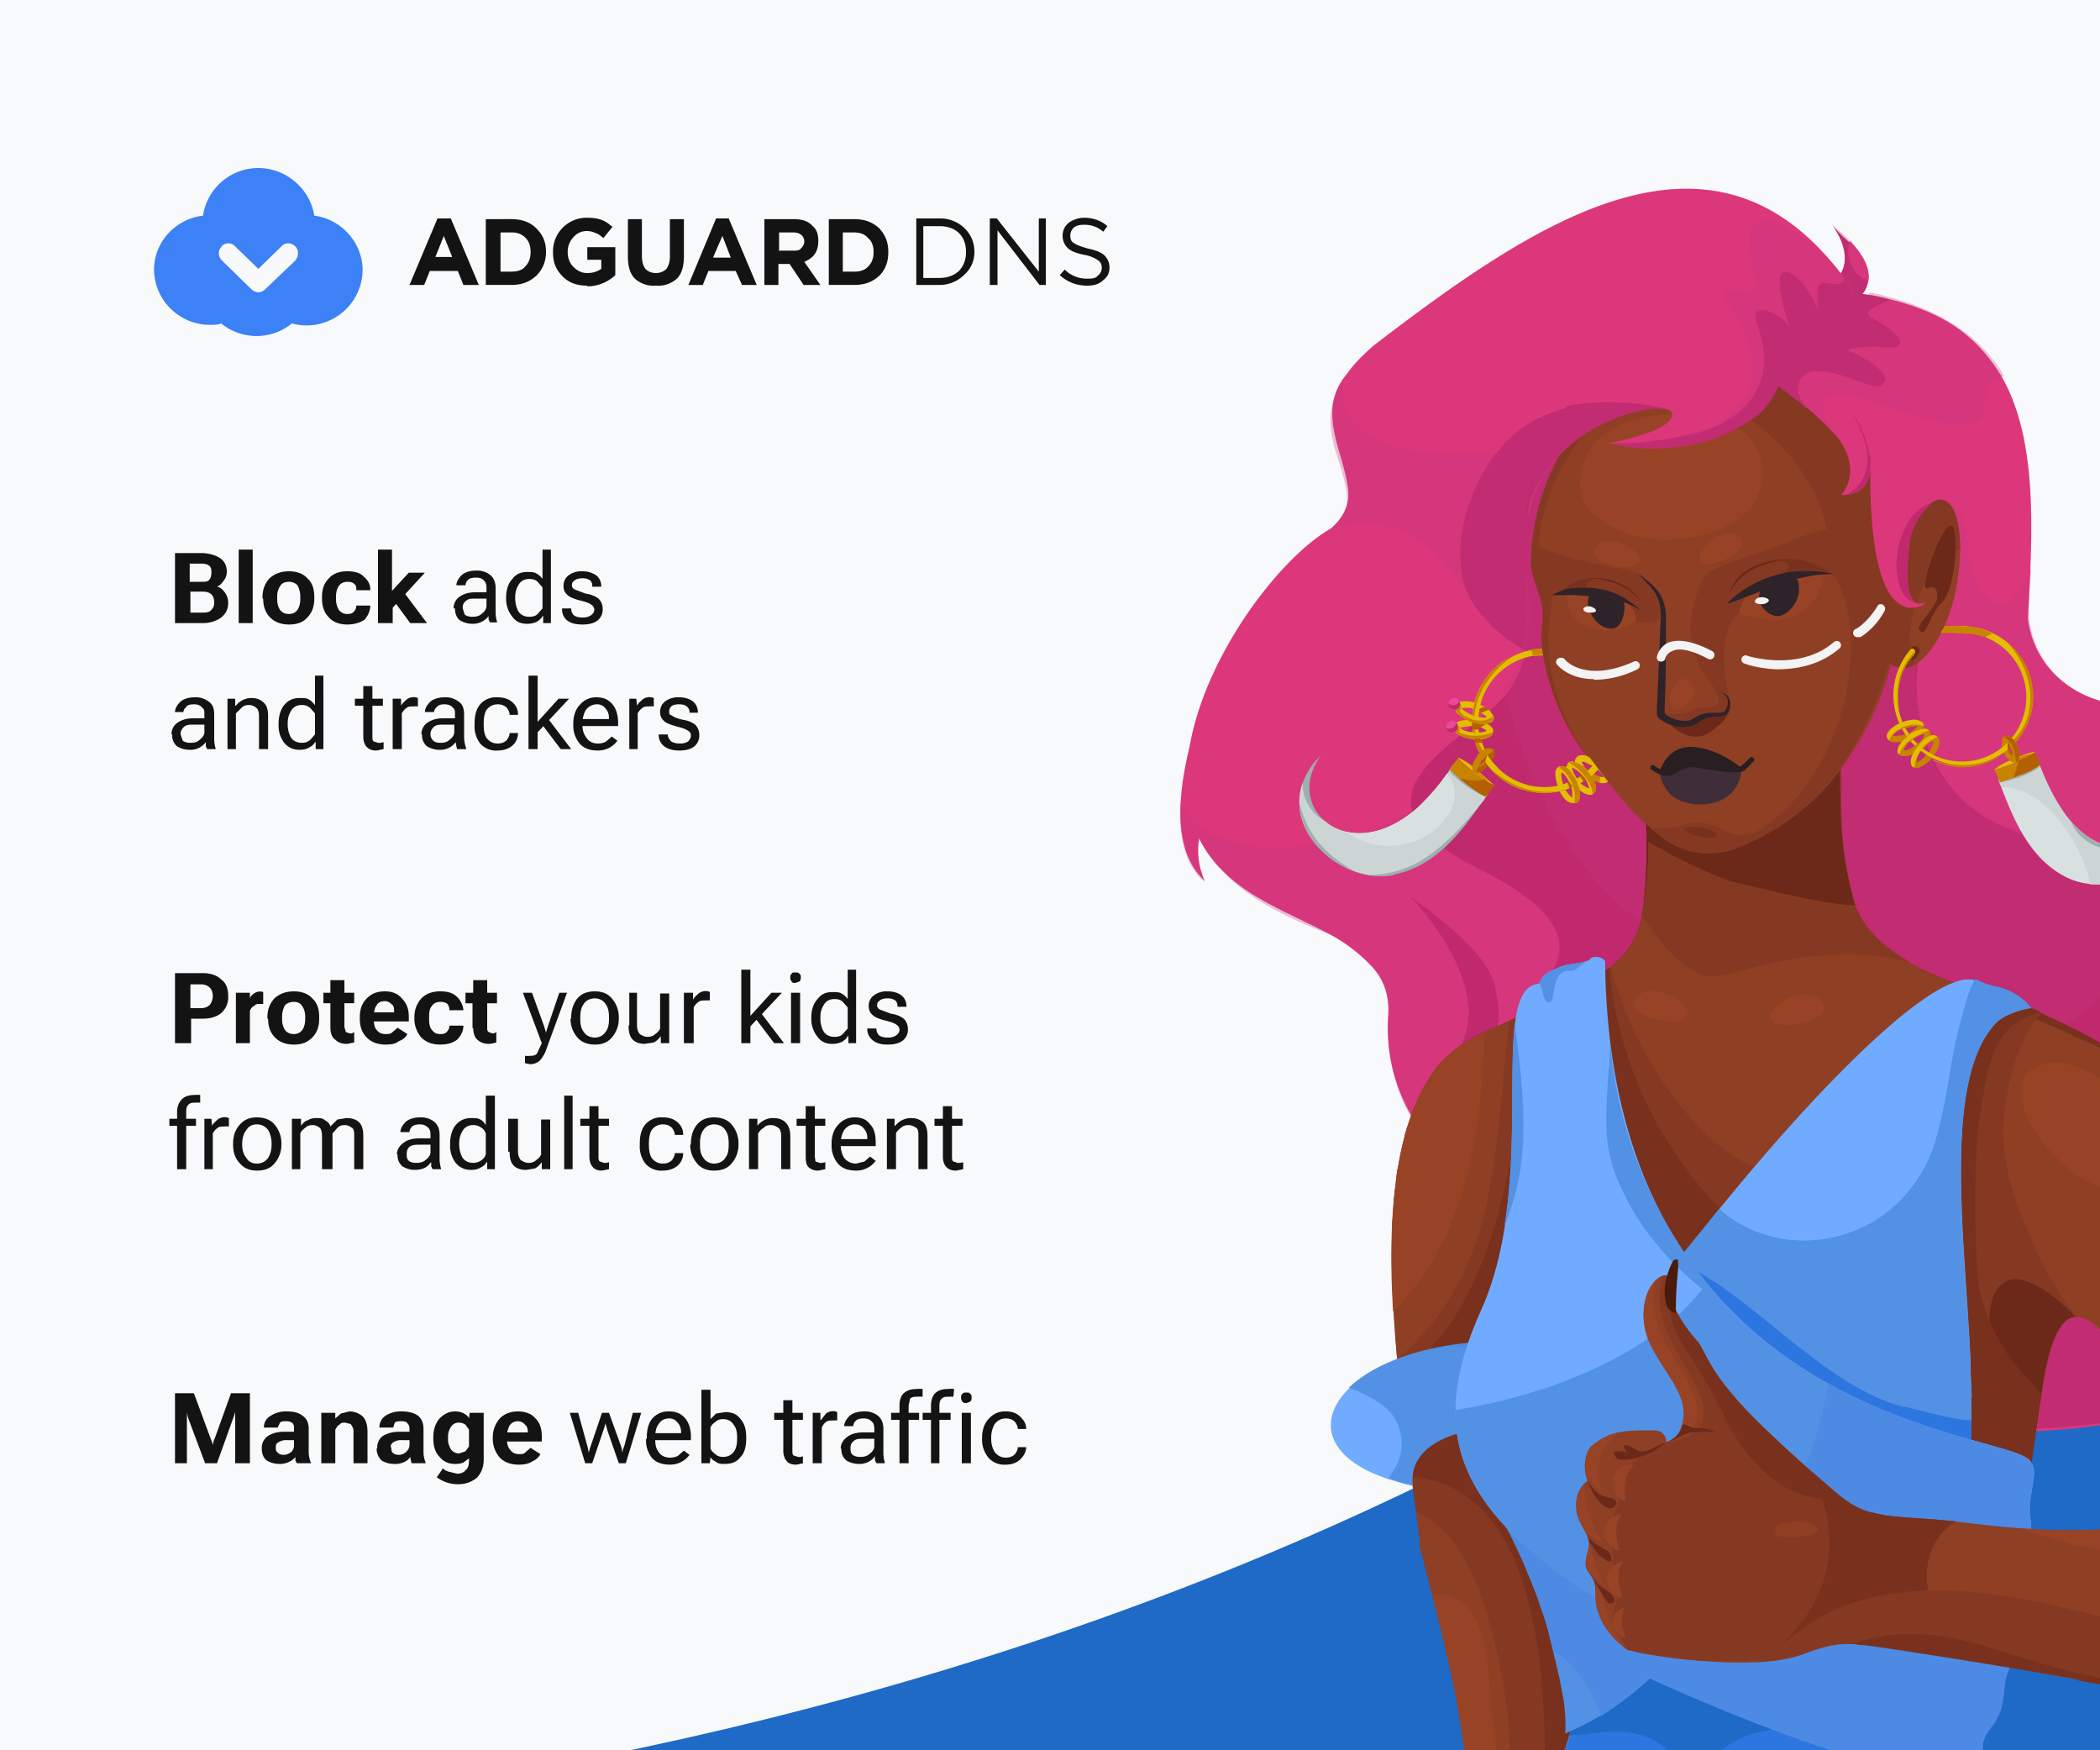
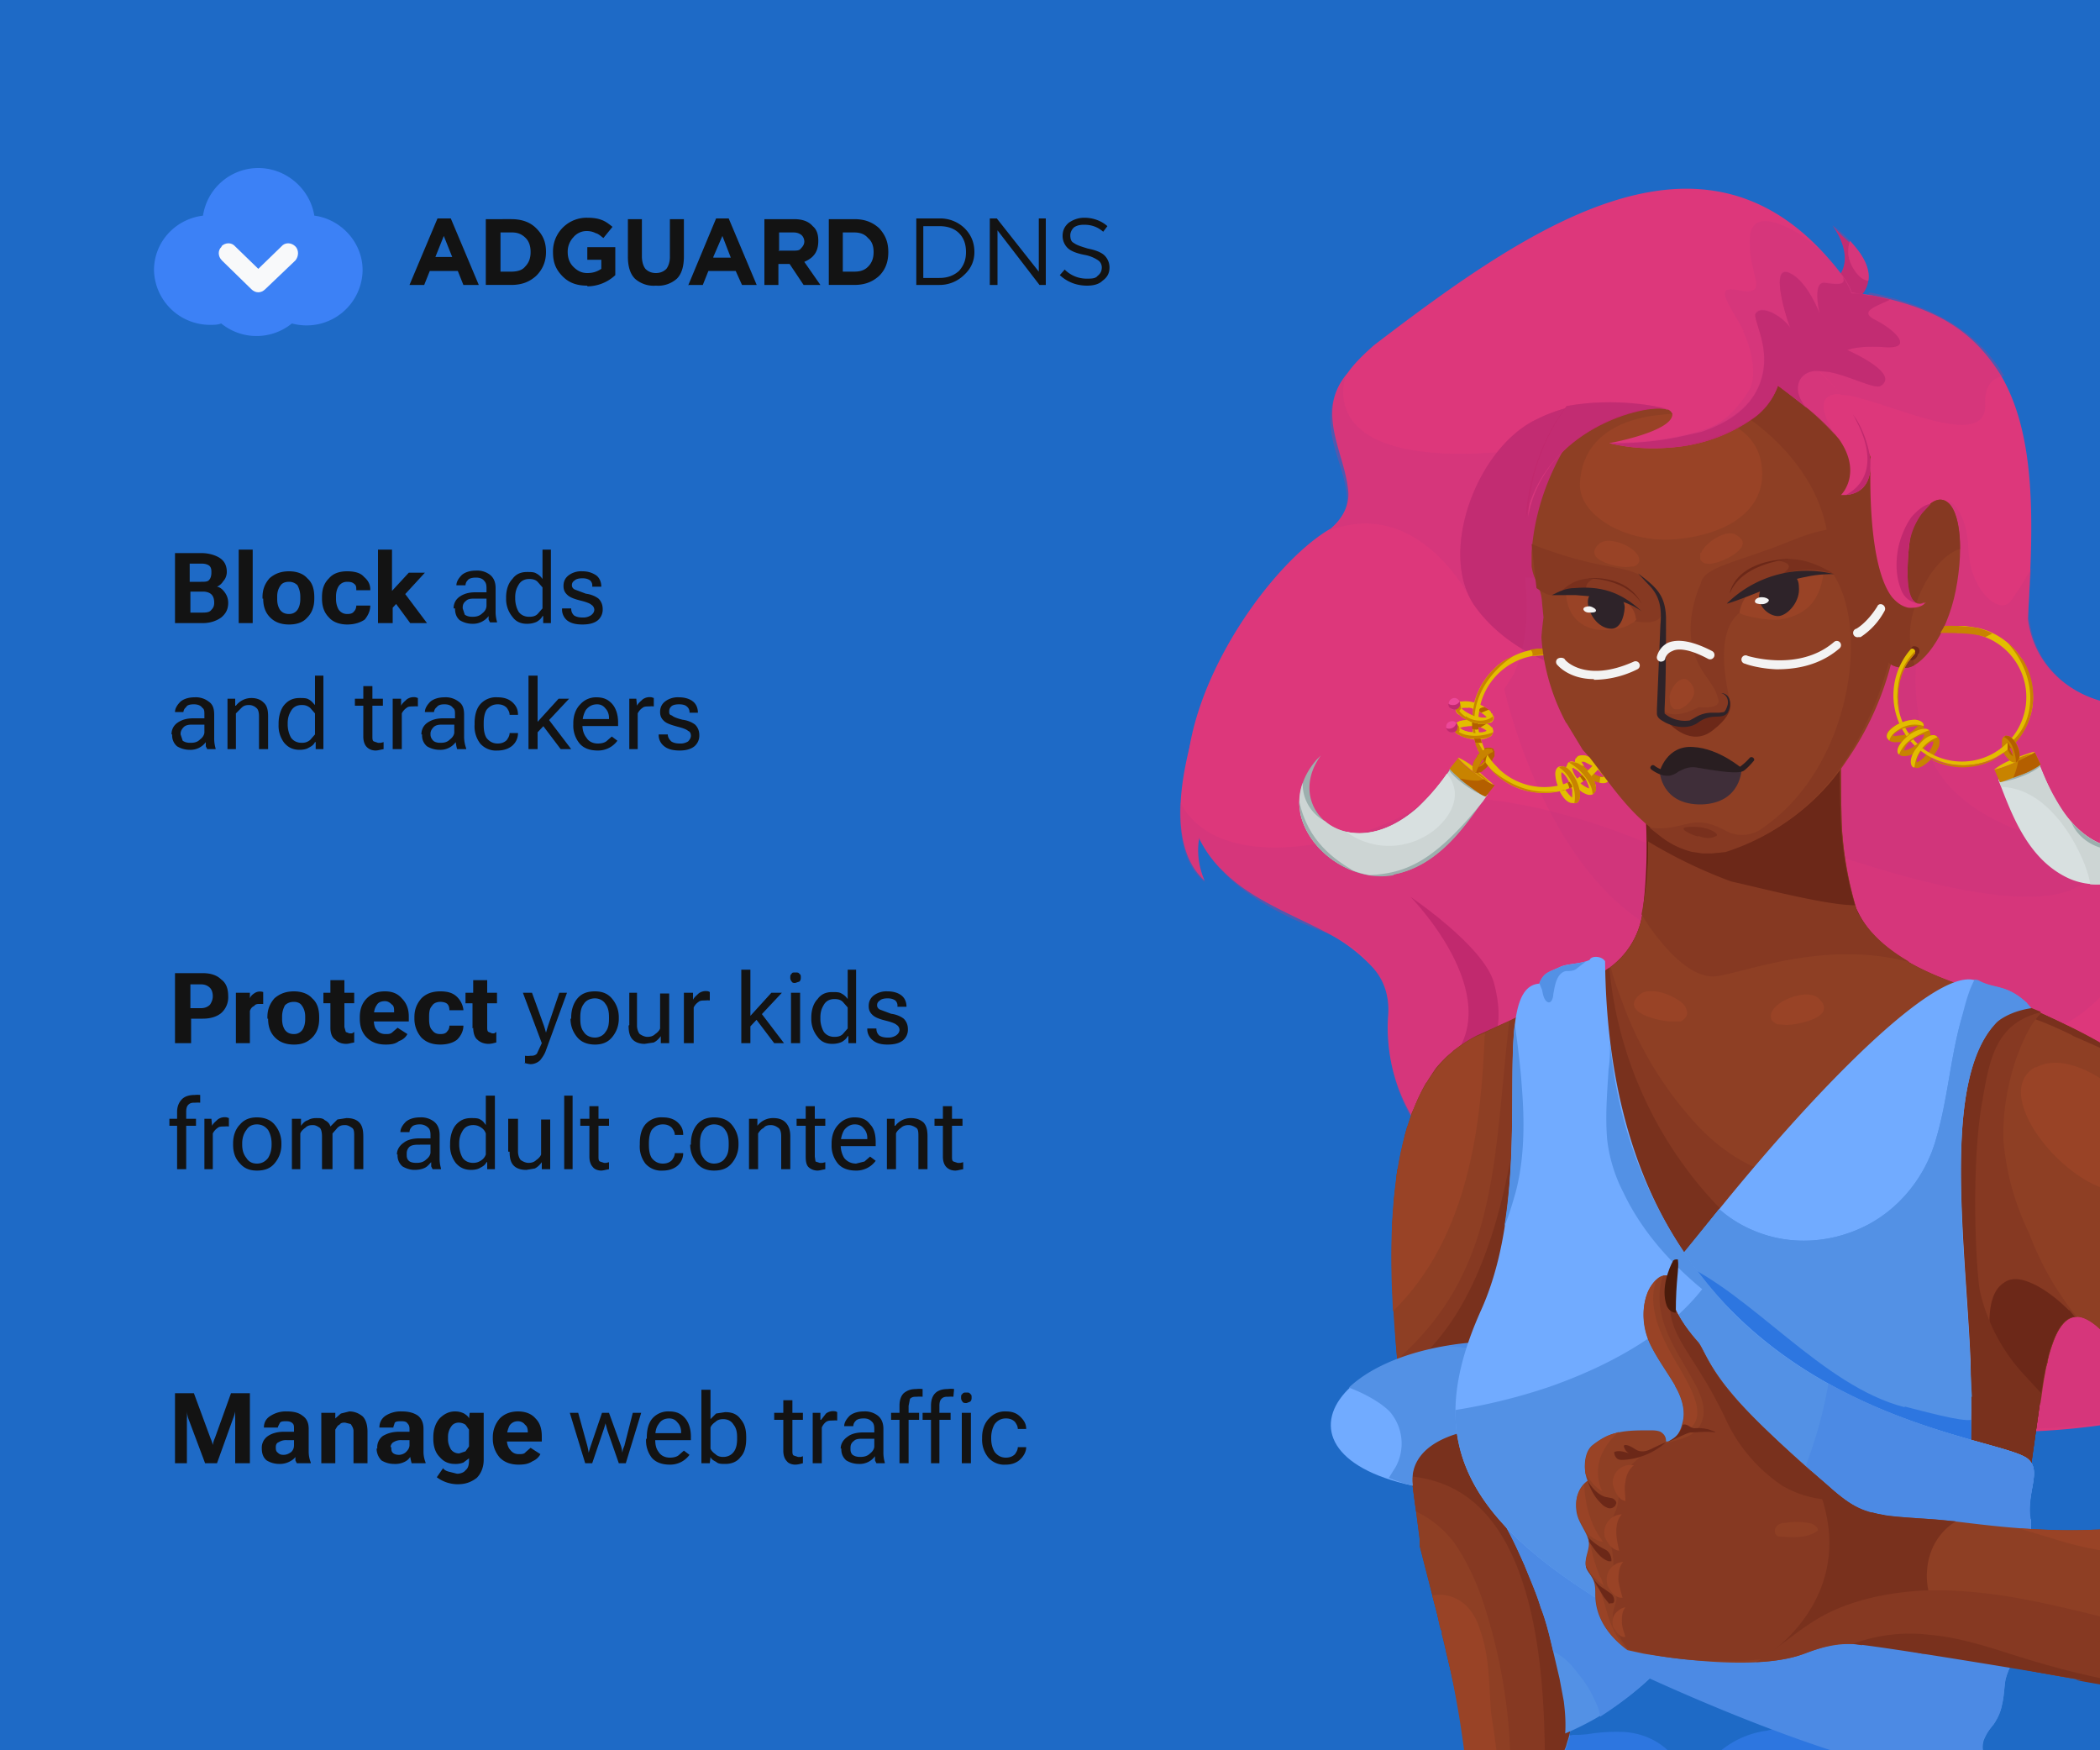
<svg xmlns="http://www.w3.org/2000/svg" width="300" height="250" fill="none">
  <rect width="100%" height="100%" fill="#808080" stroke="none" />
  <g clip-path="url(#a)">
    <path fill="#1E6AC6" d="M0 0h300v250H0z" />
-     <ellipse cx="-27.5" cy="1.5" fill="#F8F9FA" rx="391.5" ry="260.5" />
    <path fill="#C1296E" d="M266 42c-.5.6-.9 1-1.2 1.1-1.1.7-1.6 0-1.9-1-.2-.8-.2-1.7-.2-2.2v-.5s2.4-2.4-.9-7.2a19.6 19.6 0 0 0 3 2.9c1.7 2 3.1 4.7 1.2 7Z" />
    <path fill="#C6327C" d="M266.9 40.1c-.1.7-.4 1.3-1 2-.4.5-.8.8-1.1 1-1.1.7-1.6 0-1.9-1-.2-.8-.2-1.7-.2-2.2v-.5s2.4-2.4-.9-7.2c0 0 1.1.8 2.3 2l.2.3.6.6c1.2 1.4 2.3 3.2 2 5Z" opacity=".3" style="mix-blend-mode:multiply" />
    <path fill="#DD377B" d="M266.9 40.1c-1-.1-2-1.2-2.6-2.7a4.3 4.3 0 0 1 0-3l.6.7c1.2 1.4 2.3 3.2 2 5Z" />
    <path fill="#C6327C" d="M266.9 40.1c-1-.1-2-1.2-2.6-2.7a4.3 4.3 0 0 1 0-3l.6.7c1.2 1.4 2.3 3.2 2 5Z" opacity=".3" style="mix-blend-mode:multiply" />
    <path fill="#DD377B" d="M171.3 119.8c-.6 3.2.8 6 .8 6-6.6-6-2.2-20 .2-26.8 0 0 5 12.3 1 16.7a8.3 8.3 0 0 0-2 4Z" />
    <path fill="#DD377B" d="M255.8 56.5v-.1l.2.2-.2-.1Zm-1.7-1.4Zm7.7 6.6Zm-6-5.2v-.1l.2.2-.2-.1Zm-1.7-1.4Zm7.7 6.6Zm-6-5.2v-.2c0 .1 0 .2.2.2h-.2Zm-1.7-1.4Zm7.7 6.6Zm-6-5.2v-.2c0 .1 0 .2.2.2h-.2Zm-1.7-1.4Zm7.7 6.6Zm-6-5.2v-.2c0 .1 0 .2.2.2h-.2Zm-1.7-1.4Zm7.7 6.6Zm-5.8-5.2h-.2l-.1-.2.3.2Zm-2-1.4Zm7.8 6.6Zm-5.8-5.2h-.2l-.1-.2.3.2Zm-2-1.4Zm7.8 6.6Zm-5.9-5.2-.2-.2.2.2Zm-1.9-1.4Zm7.8 6.6Zm-5.9-5.2-.2-.2.2.2Zm-1.9-1.4Zm7.8 6.6Zm-5.9-5.2-.2-.2.2.2Zm-1.9-1.4Zm7.8 6.6Zm-5.9-5.2-.2-.2.2.2Zm-1.9-1.4Zm7.8 6.6Zm-5.9-5.2-.2-.2.2.2Zm-1.9-1.4Zm7.8 6.6Zm-5.9-5.2-.2-.2.2.2Zm-1.9-1.4Zm7.8 6.6Zm-5.9-5.2h-.1l-.1-.2.2.2Zm-1.9-1.4Zm7.8 6.5v.1Zm-5.9-5.1-.1-.1-.1-.1.2.2ZM254 55Zm7.8 6.5v.1Zm-5.9-5.1-.1-.1-.1-.1.2.2ZM254 55Zm0 0 1.7 1.2.2.2 1.2.9h.1v.1l.8.6c1.3 1.1 2.6 2.3 3.8 3.6l.2.2-8-6.8Zm0 0Zm2 1.4-.2-.1-.1-.1.2.2Zm5.8 5.1Zm-7.8-6.5Zm2 1.4-.2-.1-.1-.1.2.2Zm5.8 5.1Zm-7.8-6.5Zm2 1.4-.2-.1-.1-.1.2.2Zm5.8 5.1Zm-7.8-6.5Zm2 1.4-.2-.1-.1-.1.2.2Zm5.8 5.1Zm-7.8-6.5Zm2 1.4-.2-.1-.1-.1.2.2Zm5.8 5.1ZM254 55Zm2 1.5-.2-.1-.1-.1.2.2Zm5.8 5.1ZM254 55Zm2 1.5-.2-.1-.1-.1.2.2Zm5.8 5.1ZM254 55Zm2 1.5-.2-.1-.1-.1.2.2Zm5.8 5.1Zm-7.7-6.6Zm1.9 1.4h-.2l-.1-.1.3.2Zm5.8 5.2Zm-7.7-6.6Zm1.9 1.4h-.2l-.1-.2.3.2Zm5.8 5.2Zm-7.7-6.6Zm1.9 1.4h-.2v-.2c0 .1 0 .2.2.2Zm5.8 5.2h.1Zm-7.7-6.6Zm1.8 1.3h-.2l.3.1h-.1Zm6 5.3ZM254 55Zm1.8 1.3h-.2l.3.1h-.1Zm6 5.3ZM254 55Zm1.8 1.3h-.2l.3.1h-.1Zm6 5.3ZM254 55Zm1.8 1.4-.2-.1.3.2-.1-.1Zm129.2 73c0-2.2-.3-4.4-.7-6.5l-.2-.7-.1-.5v-.4a38.2 38.2 0 0 0-6.3-13.5l-.1-.2C363 87 334 89.9 315.5 98.4c-13.1 6-24.5.1-25.8-10 .7-12.8 1.4-25.7-3.8-34.7-3.7-6-8.5-9.2-16.5-11.1-1.6-.4-3.2-.6-4.9-.8 0 0-.3-1-1.2-2.3-18.7-25-44-7.8-67 9.8-1.6 1.4-2.9 2.7-3.8 4-4.7 5.5-.4 11.3.1 16.8.2 1.8-.6 3.8-2.5 5.4-9.4 5.4-23.9 26.5-19.9 41.3a16.6 16.6 0 0 0 4.6 7.7c3.9 3.9 9.5 6 14.5 8.6a23.7 23.7 0 0 1 7 5.3c1.7 2 2.2 4.4 2 6.8a25 25 0 0 0 4.1 15.4l2.8 4a106.5 106.5 0 0 0 33.2 27.8 100.3 100.3 0 0 0 62.2 11.1l5.6-.5c5-.5 9.8-1 14.6-2.1a65.6 65.6 0 0 0 33.8-18.7c.9-4.4 1-9.8 0-16.3 0 0 2.8 5.4 4.2 12.3 7.9-7.9 14.8-16.3 19.6-25l-.1-.6a31.4 31.4 0 0 0-1.9-6.2 63.3 63.3 0 0 0-6.9-11.7s7.2 5 12 12.2l.6-1.5.2-.4 1-2.8.1-.5.2-.8.1-.2a10.5 10.5 0 0 0 .2-.7l.1-.5v-.1l.1-.3v-.3l.2-.4.1-.6a31.8 31.8 0 0 0 .4-2.6v-.7l.2-1V129.3Z" />
    <path fill="#C6327C" d="M329.4 93.8c-.4.2-29 11.6-29.7 28-.7 16.5-51-4.7-51-4.7s22.7-21.1 29.8-45.5c0 0 2.5 1.3 2.7 6.8.2 6 4.5 9.5 6 7.5 1-1.3 2-3 3-4.7-.3 3.2-.5 5.7-.3 7.3 1.3 10.1 12.7 16 25.7 10 3.5-1.6 8.3-3.4 13.8-4.7ZM249.4 132.2c.1 7.6-28.2 27-44.1 32.7l-2.9-4c-3-4.5-4.4-10-4-15.5.1-2.5-.4-4.8-2-6.8-1.3-2-3.6-4-7.1-5.4-5.7-2.2-11-4.9-14.6-8.7-1.4-1.4-2.5-3-3.4-4.7v.2c-.5 3.2.8 6 .8 6-3-2.5-3.7-6.8-3.5-11.4a10.5 10.5 0 0 0 3.2 3.7c8 5.8 24.4 1.3 30.8-3.1 7.5-5.1 46.6 6.8 46.8 17ZM228.7 78l-18.1 8.5s-7.3-15.8-20.8-10.7c1.8-1.5 2.8-2.8 2.6-5-.4-5.3-5-10.5-.1-17.2-.1.2-5 13 21.6 11 26.8-2 14.8 13.3 14.8 13.3Z" opacity=".3" style="mix-blend-mode:multiply" />
    <path fill="#C1296E" d="M238 58.7s-9.4-3.4-18.5 1.2c-8.4 4-14 18.7-9 26.4 5.2 7.6 14.7 9.6 14.7 9.6s15-30.7 14.8-33.4a5 5 0 0 0-2-3.8Z" />
    <path fill="#C6327C" d="M238 58.7s-9.4-3.4-18.5 1.2c-8.4 4-14 18.7-9 26.4 5.2 7.6 14.7 9.6 14.7 9.6s15-30.7 14.8-33.4a5 5 0 0 0-2-3.8Z" opacity=".3" style="mix-blend-mode:multiply" />
-     <path fill="#C1296E" d="m344.4 189.8-.2.7c-7 5-15.1 8.3-23.6 10.2-8.3 1.8-16.9 2.1-25.3 3.1-7.2.6-14.8.4-21.6-.4-20-3.6-59.6-61.4-56.6-57.7-.8-4 16.7-10.4-6-21.7-20.9-10.4-1.9-17.6 4.2-25 3.7-4.8 3.4-11.5 3-15.8 2 .5 59.5-2.4 59.4 1.1-7.3 10.7-5 31.2 12.6 35.1 12.8 2.6 22.5.8 36.8 10.7 17.3 12 23.3 40.8 17.3 59.7Z" />
    <path fill="#C1296E" d="M207.3 151.4c8-9.3-5.8-23.3-5.8-23.3s10.4 7 11.9 12.2c1.8 6.6-.5 9-.5 9s-6.5 3.2-5.6 2Z" />
    <path fill="#C6327C" d="M385 131.8v1.9a36.6 36.6 0 0 1-.2 1.3v.5a31.7 31.7 0 0 1-.4 2.5l-.1.6-.1.4v.3l-.1.3v.1l-.2.5v.3l-.2.4v.2a37.6 37.6 0 0 1-2.2 6c-4.8-7.2-12-12.2-12-12.2a63.7 63.7 0 0 1 6.9 11.7l.2.6a38.5 38.5 0 0 1 1.7 5.5l.1.6c-4.8 8.7-11.7 17-19.6 24.8-1.4-6.8-4.3-12.2-4.3-12.2 1 6.5 1 11.8.2 16.2l-2.5 2.2a65.7 65.7 0 0 1-31.4 16.4c-4.8 1-9.7 1.6-14.6 2l-1 .1-4.6.5-5.2.5c-5.3.4-10.8.5-16.1.1h-.5l-5-.5c2.8-12.2 22.7-29 36.3-25.9a31.5 31.5 0 0 0 38-18c5.8-13.3 3.5-21.7 20.1-32.3 16.3-10.4 4.7-24.4 4.2-25 2 1.7 3.8 3.7 5.3 5.8l.2.2c0 .2.2.4.3.5l.2.2a38.5 38.5 0 0 1 6.7 22.9ZM277.6 149.6c-9.2-2.2-10.8-11.2-33.1-14.2s-29.6-37-29.6-37l1.3-2c2.3-5.3 2-9.9 1.7-13.9l55.6-.7h2.4l-.3 1c-.2 1.1-.6 3.2-.7 6a28.7 28.7 0 0 0 .8 19c1.4 4 5.3 7.4 9.9 9.6 1.4.7 3 1.3 4.5 1.7 2.8.7 6 1 9.6 1.4 15 20.1-10.3 32-22.1 29.1Z" opacity=".3" style="mix-blend-mode:multiply" />
    <path fill="#863922" d="m233.5 259-.5-.1a276.6 276.6 0 0 1-8-1.8l-4.1-1h-.2l-4.7-1.3-1.8-.5-4.7-1.4c0-2.2-.4-4.4-.7-6.5a139.7 139.7 0 0 0-2.2-10.4c0-.6-.2-1-.3-1.6l-.3-1v-.4l-.2-.3-.5-2.2-.7-2.7-1.8-7v-1l-.5-4-.2-1.3-.3-2.3-.2-1.3-.5-4-.2-1.5v-.3l-.2-1.2-.1-.9V202.7c-.3-1.5-.4-3-.6-4.6v-.8l-.4-3.1v-.1a98.9 98.9 0 0 1-.3-4v-.6l-.2-2.3v-.5l-.1-1.1V183l-.1-1.7V174.6l.1-1.2.1-1.2v-.7l.1-.7.1-.8.2-1.3v-.9a2 2 0 0 1 .1-.4v-.3l.2-.5v-.3l.2-.9.5-2.2.2-1.1.3-1.1.2-.4.2-.7.3-1 .1-.2.2-.4a27.2 27.2 0 0 1 1.7-3.6l.1-.1a60.4 60.4 0 0 1 1.3-2 19.3 19.3 0 0 1 1.8-1.9l.5-.4.3-.3.3-.2c.9-.7 2-1.4 3-1.9l1.1-.5 3.5-1.6 1-.5a104.1 104.1 0 0 0 4.6-2.3l.6-.3a18.2 18.2 0 0 0 .4-.3c2.1-1 4-2.1 5-2.9.4-.3.8-.3 1 0v2.4a45.1 45.1 0 0 1-1.4 5.5c0 .5-.2 1-.3 1.3l-.2.5-.1.5-.2.5-.1.5v.1l-.2.3v.3l-.2.6a115 115 0 0 0 3.6 5l.2.3c0 .2.2.4.3.5v.2l.3.6a5.6 5.6 0 0 1 .3.8 13 13 0 0 1 .3.9l.2.6v.2l.4 1.6.8 3.7.1.3.3 1.1v.4l.1.6.1.4v.4l.2.6v.7a5.2 5.2 0 0 1 0 1 13 13 0 0 1-.2 2.1 6 6 0 0 1-.5 1.6c-1 1.7-2.5 2.8-3.8 5.7l-.2.3-.1.4-.3 1-.2.5-.3 1.1v.4l-.2.7-.2 1.6-.1.6-.1 1.2v.4l-.1.7a52.2 52.2 0 0 0-.1 2.2V196.3l.2.8.2 1.9.1.4.1.5.3 1.5.4 1.6.3 1.5.2.7.1.7a178.5 178.5 0 0 1 .4 1.8l.1.3.2.7c0 .6.2 1.1.3 1.7l.3 1.3.2 1 .2 1.2.1.7.1.7.2 1v.5l.2.7a56 56 0 0 1 .4 3v1.3a128.6 128.6 0 0 1 .2 1v.5a511.1 511.1 0 0 1 .2 2.1v.3l.1 2.5v.7l.1.9v.5l.2 3v1.8l.1 2.4v.4l.2 3.2V242.9l.2 4v.6l.7 6.8v.3a5.8 5.8 0 0 1 .1.6l.3 2.4.2 1.5Z" />
    <path fill="#8E3F24" d="M215.5 145.9 211 148c-12.8 6-13.2 27-11.4 46.2 14.4-12.7 13.7-28 16-48.3ZM233.5 259l-.5-.1a276.6 276.6 0 0 1-8-1.8l-4.1-1h-.2l-4.7-1.3a174 174 0 0 1-6.5-1.9c0-2.2-.4-4.4-.7-6.5a140 140 0 0 0-2.2-10.4l-.6-2.5v-.5l-.2-.3v-.4l-.5-1.8-2.5-9.8v-1l-1-7.5-1.1-8.3.4-.3h.2a8.5 8.5 0 0 1 1.1-.7l.4-.1.3-.2h.3v-.1l.3-.1.3-.1.2-.1h.1l.6-.3h.3l.8-.3h.1l.3-.1a28.5 28.5 0 0 1 2.4-.6h.2c2.1-.6 4.3-1 6.5-1.2h.6a70 70 0 0 1 2.2-.3h1.7c2-.2 4.1 0 6.1.4l.8.1a69.6 69.6 0 0 0 .6 3.1l.4 1.6.1.6.2.7.2 1a70.2 70.2 0 0 1 .2.9v.2l.2.8.4 1.6.3 1.3.2 1.1.2 1 .1.8.1.7.2 1v.5l.2.8a56 56 0 0 1 .3 3l.1.8v.4l.1.8v.7a829.6 829.6 0 0 1 .2 2.1v.4l.2 2.4v1.7l.1.4.1 3.1V234.3l.1.5v2.7l.1.4.1 3.2v1.1l.1.6.2 4v.6a141.8 141.8 0 0 0 .8 7.5v.2l.3 2.4c0 .5 0 1 .2 1.5Z" />
    <path fill="#863922" d="m233.5 259-.5-.1a276.6 276.6 0 0 1-8-1.8l-4.1-1h-.2l-4.7-1.3-.4-7.2a78 78 0 0 0-3.9-19.3c-1-2.8-2.3-5.6-4-8a14.7 14.7 0 0 0-4.8-4.1l-.6-.3-.2-1.4-.3-2.3-.2-1.3-.5-3.4-.4-3.6.4-.3h.2a8.4 8.4 0 0 1 1.1-.7l.4-.2h.3l.3-.2.6-.2.2-.1h.1l.6-.3h.3l.3-.2.5-.1h.1l.2-.1a29.2 29.2 0 0 1 2.5-.6h.2a43 43 0 0 1 4-.9l1.2-.1 1.3-.2h.7l2-.3h1.8c1-.1 2.1-.1 3.2 0h.5a11.4 11.4 0 0 1 1.4.2 19.6 19.6 0 0 1 1.1.2l.7.1.6 3 .7 3 .4 1.8v.3c.5 1.8 1 3.8 1.3 5.9l.2 1.5.2 1.3.5 3.9.1.8v.6l.2 1.3.1 1.8v1l.2 2.1v1.6l.1.5.2 3v1.8l.1 2.4v.4l.2 3.2v2.6l.1 1v.7l.1 1.5v.5l.4 3.8.2 1.6.1 1.4v.3l.1.5v.1l.1.7.1 1 .1.6v.3l.2 1.3Z" />
    <path fill="#79311D" d="m233.5 259-.5-.1a276.6 276.6 0 0 1-8-1.8l-4.1-1h-.2c0-10.3.8-39.5-15.6-44.5a17 17 0 0 0-3.4-.7h-.1l-.5-3.4-.4-3.6.4-.3h.1a8.2 8.2 0 0 1 1.2-.7l.4-.1.3-.2h.3v-.1l.6-.2.2-.1h.1l.6-.3h.3l.3-.2h.4l.2-.1.2-.1 1-.3h.2a15.4 15.4 0 0 1 1.3-.3h.2a42.5 42.5 0 0 1 5.2-1l1.3-.2h.7l2-.2h.1l1.7-.2h3.2l.5.1a11.4 11.4 0 0 1 1.4.2 18.7 18.7 0 0 1 1 .2h.1l.7.1.6 3 .7 3 .4 1.8v.3c.5 1.8 1 3.8 1.3 5.9l.2 1.5.2 1.3v.1l.5 3.8.1.8v.6l.2 1.3.1 1.8v1l.2 2.1v1.6l.1.5.2 3.1v1.7l.1 2.4v.4l.1 3.2.1 1.7v.9l.1 1v.7l.1 1.5v.5l.4 3.8.2 1.7.1 1.3v.3l.1.5v.8l.2 1v.6l.1.3.2 1.3Z" />
    <path fill="#994326" d="m214.2 254.3-4.7-1.4a140 140 0 0 0-2.9-17l-.3-1.4-.3-1v-.5l-.3-.6-.4-1.9-.7-2.6c1.4-.3 2.7 0 3.9.7 1.6 1 2.5 2.7 3 4.4 1.3 3.7 1.2 7.6 1.5 11.5 0 .4.8 4.6 1.2 9.8Z" />
    <path fill="#66220E" d="m233 258.9-5.6-1.2a406.8 406.8 0 0 1-.4-5.2v-.2l-.1-1.7v-.2l-.1-2.7-.1-1.4-.2-2.4a97.3 97.3 0 0 0-1.3-10.3c-.5-3-1.3-6-2.4-8.9 0-.3-.2-.5-.3-.8-1.4-3.5-3.4-7-5.9-10v-.1l-1-1.3a29.3 29.3 0 0 0-3.3-3l-1.4-1.1-.1-.1-.3-.2a22 22 0 0 0-.7-.6v-1.8h.5l3.8.6 1.2.3h.2l3.4 1.1h.2a19 19 0 0 1 6.8 4.6l.5.5.8 1 1.2 2a24.1 24.1 0 0 1 2.3 5.5l.2.4v.9l.1.2v.5l.3 4.9v1.6l.1.5.2 3.1V235.1l.1 2.3v.5a540.8 540.8 0 0 1 .2 3.2V242.9l.1.9v1l.1.7v1.5l.1.5.4 3.8.1 1.6.2 1.4v.8l.1.1v.7l.2 1v.6l.1.3.2 1.3-.5-.1Z" />
    <path fill="#79311D" d="m227.2 154.5-1.8-2.4c.8-2.4 4.7-14.7 1.7-12.5a72.3 72.3 0 0 1-9 5c-1.8 36-11.2 46.2-17 51-4 3.3 3.5 4.2-.6 7v.4a42.5 42.5 0 0 1 12.9-3.9c3-.4 6.2-.9 9.2-.7 1.4.1 2.8.3 4.1.6-.3-1.7-.5-3.3-.5-4.8 0-21.7 9.3-12.7 5.7-27.8-1.3-5.5-1.1-7.5-4.7-12Z" />
    <path fill="#994326" d="m212.2 147.9-.1-.3-1.1.4c-11.2 5.3-13 22.1-12 39.3 11-10.8 12.6-27.1 13.1-39.4Z" />
    <path fill="#71ABFF" d="M228 208c-1.4-5.4-27.7-7.6-26.2 4.2-23.3-5-9.3-23.7 20.4-20 12.7 1.5 15.5 12 5.7 15.9Z" />
    <path fill="#5391E5" d="M222.2 192c-14.2-1.7-24.8 1.7-29.5 6.2 2.2.8 4.7 2.2 5.9 3.5a7 7 0 0 1 .8 7.8l-1 1.6c1 .4 2.1.8 3.4 1.1-1.2-11.2 24.8-9.7 26.1-4.1 2-.8 3.5-1.9 4.4-3a6.2 6.2 0 0 0 1.2-5.8c-1-3.1-4.5-6-10.2-7l-1.1-.2Z" />
    <path fill="#4C8AE4" d="M222.1 192.1c-5.9-.7-11.1-.5-15.6.2 3.7.1 7.7.7 10 3.8 1.7 2.3 2.2 5.2 2 8 4.8.5 9 2 9.4 4 9.8-3.8 7-14.4-5.8-16Z" />
    <path fill="#3C81F6" d="M231.3 205.4c.9-1.5 1.8-3.3 2-5l.1-1.3c-.8-2.4-3.2-4.7-7-6l.9 3.3c.4 2.5.8 5.7-.3 8.1l-.7 1.7c.9.6 1.4 1.2 1.6 1.9l2.2-1.1c.5-.5.9-1.2 1.1-1.6Z" />
    <path fill="#66220E" d="m283 264.4.2.9a317.2 317.2 0 0 1-16.7-1.3l-1.7-.2h-.4a279 279 0 0 1-25.9-3.8h-.3l-4.7-1-.5-.1a276.6 276.6 0 0 1-8-1.8l.1-.6.1-.8v-.5l.2-2.4v-1.3l.1-1v-.1l.1-2.6v-5.2l-.3-3.7V238.1a44.4 44.4 0 0 0-.7-4.3l.6-.2c.7-.1 1.4.1 2.1.6l1.1.7c.2 0 .2.1.3.2l3 2.4h.1c1 .6 1.8 1 2.7.9a76.3 76.3 0 0 1 2.8-.2l8.4-.3a126.5 126.5 0 0 1 15.2 1c7.5.8 15 2 22.5 3.6l-.4 3.3v.1l-.4 3.4v1.1l-.1.6v.3a20.5 20.5 0 0 0-.1 1.4v.7c-.1 1.2-.2 2.3-.1 3.5v1.5a37.3 37.3 0 0 0 .7 6Z" />
    <path fill="#4A1B0B" d="M282.3 253.4v5a37.3 37.3 0 0 0 .4 4v.6l.3 1.4.2.9a317.2 317.2 0 0 1-18.4-1.5h-.4a279 279 0 0 1-25.9-3.8h-.3l-4.7-1-.5-.1a276.6 276.6 0 0 1-8-1.8l.1-.6.1-.8v-.5l.2-2.4v-1.1l.1-.2v-1.1l.1-2.6v-5.2l-.3-3.7V238.1a44.4 44.4 0 0 0-.7-4.3l.6-.2c.7-.1 1.5.1 2.2.5a10.9 10.9 0 0 1 1.4 1l3 2.4c1 .6 1.8 1 2.7.9l1.6-.2h1.2c2.8-.3 5.6-.4 8.4-.3a116.7 116.7 0 0 1 14.9.9c7.6.8 15.3 2.1 22.8 3.7l-.4 3.3v.1l-.4 3.4v.7l-.1.4V251.3a20.5 20.5 0 0 0-.2 2v.1Z" />
    <path fill="#66220E" d="m367.4 238.5-3.9 1.8h-15.4c-14.7-9.1-19.7-22.6-43.2-45.2-3.3-3.2-8.1-11.4-11.3-4.2a16.7 16.7 0 0 0-.9 2.5l-.1.5-.1.5v.2a26.8 26.8 0 0 0-.4 1.3c0 .3 0 .7-.2 1a25.3 25.3 0 0 0-.3 2.2l-2 14.2-.2 1a323.5 323.5 0 0 1-.8 5.1l-.2 1-.3 2.2-.1.5-.5 2.7v.6l-.4 1.8-.3 1.8-.2 1-.6 3.5-.3 1.8-.3 1.7a200.6 200.6 0 0 1-3 13.2l-.1.6a25.3 25.3 0 0 1-1.2 3.6h-.7c-5.8.5-43 3.2-55-4h-.2c.4-6.3-3.4-20.3-6.9-29l-.1-.4a48.3 48.3 0 0 0-.7-1.6l-.2-.4-.1-.2a41.7 41.7 0 0 0-.5-1l-.1-.3-.2-.3-.1-.3-.5-.8c-3.6-6-8.2-12.5-6.8-19.4 1.2-6 4-9.7 4.5-15.7V181a64.7 64.7 0 0 0 4.5-9.6l.2-.5v-.3c.2-.2.2-.5.3-.7l.1-.4.6-1.7c1.3-4.3 2.1-8.8 2.7-13.3.5-4 .7-8.2.2-12.2a31 31 0 0 0 7.8-4l.2-.2a11.7 11.7 0 0 0 4.5-7.4 74.5 74.5 0 0 0-1-25.2 43 43 0 0 0 7.5-1.8l1.5-1a66.8 66.8 0 0 0 7.8-3.6 95.1 95.1 0 0 0 13-8.5c-.2 9.8-1.6 26.7 1 36.6.2 1.1.5 2.1 1 3 1.5 3.2 4.3 5.5 7.4 7.3 4.5 2.6 9.7 4 13.3 5l2 .8.4.1.2.1.2.1 2.6 1.1c11.8 5.5 21 10.5 38.5 33.6a101 101 0 0 1 3.3 4.5l.4.6 3.7 5.7a41 41 0 0 0 6.1 7.3l.8.8c3.9 4 12.5 12.2 18 22.8a50.2 50.2 0 0 1 4.3 11.6l.1.4c.4 2.2.7 4.4.7 6.6Z" />
    <path fill="#8E3F24" d="m367.4 238.5-3.9 1.8h-15.4c-14.7-9.1-19.7-22.6-43.2-45.2-3.3-3.2-8.1-11.3-11.3-4.2l-.6 1.7-.3.8-.1.5-.1.5v.2a26.8 26.8 0 0 0-.4 1.3c0 .3 0 .7-.2 1a21.6 21.6 0 0 0-.3 2.2l-2 14.2-.2 1a323.5 323.5 0 0 1-.8 5.1l-.2 1-.3 2.2-.1.5-.5 2.7v.6l-.4 1.8-.3 1.8a243.5 243.5 0 0 1-.8 4.5l-.3 1.8-.3 1.7a200.6 200.6 0 0 1-4.3 17.4l-1.4.1h-.2c-7.8.7-42.7 3.2-54.1-3.8v-.3a93 93 0 0 0-7.6-30.2c0-.3-.2-.5-.3-.8l-.2-.4a6.6 6.6 0 0 1-.2-.5l-.2-.4-.2-.3-.1-.3-.2-.3-.1-.3a19 19 0 0 0-.5-.9c-3.6-6-8.1-12.4-6.8-19.3 1.2-6 4-9.7 4.5-15.7V181a64.7 64.7 0 0 0 4.5-9.6l.2-.5v-.3c.2-.2.2-.5.3-.7l.2-.4.5-1.7c1.3-4.3 2.1-8.8 2.7-13.3.5-4 .7-8.2.2-12.2a31 31 0 0 0 7.8-4l.2-.2a11.7 11.7 0 0 0 4.5-7.4 49 49 0 0 0 .6-14.5 70.7 70.7 0 0 0-1-8.3l-.2-.7a52 52 0 0 0-.4-1.6 43.2 43.2 0 0 0 16.8-6.5c4.3-2.9 8.2-6.4 13.1-10.2v1.6l-.4 9a375.8 375.8 0 0 0 0 18.3 51 51 0 0 0 2.2 12.4c1.6 3.2 4.4 5.5 7.5 7.3 4.5 2.5 9.7 4 13.3 5l2 .8h.4v.1h.2l.3.2 2.5 1.1c11.8 5.4 21 10.5 38.5 33.6 1.4 1.7 2.4 3.2 3.3 4.5l.4.6 3.7 5.7.5.7a50.1 50.1 0 0 0 5 6l.6.6.8.8c3.9 4 12.5 12.2 18 22.8a51.2 51.2 0 0 1 4.3 11.6l.1.4c.4 2.2.7 4.4.7 6.6Z" />
    <path fill="#8E3F24" d="M367.3 236.3a89 89 0 0 0-9.2-15.2c-2.1-2.9-4.3-5.9-6.9-8.5-6-6.2-13.9-9.6-21.2-13.8-3.5-2-6.9-4.1-9.4-7.3a24.4 24.4 0 0 1-4.4-9c-1-3.7-1-7.5-1.8-11.2-.7-3.8-2-7.5-4-10.7-4-6-10.2-9.6-17.2-11-3-.5-6.1-.9-9.2-.7a50.7 50.7 0 0 0-6.9 16.5c-1.6 8.6.8 17.6 5.1 25 2.4 4.1 5.5 7.8 9 11l.4-2.3c2.7-19.5 9.1-8 13.3-4 23.4 22.7 28.5 36 43.2 45.2h15.4l3.8-1.8v-2.1Z" />
    <path fill="#79311D" d="M296 147.9c3.6 1.6 7.4 3.1 10.6 5.4l1 .7c-6.4-5-12-7.5-18.7-10.5l-1-.4-1 1.4c3.2.6 6.3 2 9.2 3.4Z" />
    <path fill="#863922" d="M286.2 162.7c-.1-4 .6-7.9 1.9-11.7.8-2.1 1.8-4.6 3.5-6.3l-2.6-1.2-1.4-.6-.2.2a32.4 32.4 0 0 0-8.4 22 61.6 61.6 0 0 0 5.2 27.4c1.6 3.2 5 5 7.3 7.9l.2-1.3c1.1-8.4 3-11 5-11a42 42 0 0 1-6.8-11.9 37.3 37.3 0 0 1-3.7-13.4Z" />
    <path fill="#994326" d="M290.8 152.4c-8.5 4.7 11.3 25.1 16.6 15a7 7 0 0 0 .3-4.9c-1.4-4.7-11.3-13.2-16.9-10Z" />
    <path fill="#66220E" d="M276.6 149.7c-3.7 4-7 8.4-8.8 13.4 2.2-2.6 4-5.6 5.7-8.6l3.1-4.8Z" />
    <path fill="#863922" d="M288.2 221.7c-2.2 13.4-5 28.3-7.1 33.7h-.7l-.7.2h-.2c-7.8.7-43.2 3.7-54.6-3.3.5-7.8-5.2-28.3-9.1-35-3.6-6-8.2-12.8-6.8-19.7 1.2-5.9 4-9.6 4.5-15.6V181a61.8 61.8 0 0 0 8.4-26.5c.5-4 .7-8.2.2-12.2a31 31 0 0 0 7.8-4l.2-.2c.5 2 1.2 3.8 1.9 5.7a52 52 0 0 0 9.9 16.3c3.8 4.3 9 7.7 14.8 8.3l4-.1a11 11 0 0 0 5.3-2.2v.3c-1 3.8-1 7.8-.4 11.7a83.2 83.2 0 0 0 14.5 35c2.3 3.3 5 6.2 8 8.7Z" />
    <path fill="#6C2818" d="M295.6 187.2c-1.4-1.4-3-2.7-4.7-3.6-1.4-.7-3.2-1.4-4.6-.4-1.9 1.2-2.1 4-2.1 6 0 4.1 1.3 8.1 2.1 12.2a64.7 64.7 0 0 1 1 18.3l1 1c1.5-9 2.7-17.2 3.3-21.6 1.1-8 2.9-10.9 4.8-11l-.8-1Z" />
    <path fill="#79311D" d="m222.4 142-.2.2.2-.1Z" />
    <path fill="#79311D" d="m291.6 199-1.7 12c-3.6.8-7.5.6-11 .2h-.1c-7-.9-13.8-3-20.3-5.4a144 144 0 0 1-18.5-8.6 398 398 0 0 1-20.2-11.7c-2-1.2-4-2.5-6-3.5l-.3-.2v-1a65 65 0 0 0 4.5-9.5l.2-.5v-.3c.2-.2.2-.5.3-.7l.2-.4.5-1.7c1.3-4.3 2.1-8.9 2.7-13.3.5-4 .7-8.2.3-12.2a31 31 0 0 0 7.7-4 57 57 0 0 0 18.5 37l1 .9c.3.1.7 0 1-.2a24.3 24.3 0 0 0 6.8-4.2c1.2-1 2.3-2.3 3.4-3.5 1.5-1.7 2.9-3.4 4.2-5.2 4.5-6.3 8-13.5 14.8-17.7 2-1.2 4.2-2.1 6.5-2.8 1.2.3 2.2.6 2.9 1l2.5 1v.1c-6.5 1.6-7.3 6.9-8.3 12.6-1.6 8.8-1 23-.4 27a26 26 0 0 0 6.4 12.2l2.4 2.6Z" />
    <path fill="#66220E" d="M286.1 212.4c-6.8.3-13.7-1.2-20.2-3.2-5.9-1.8-11.7-4-17.3-6.7-8.7-4-16.8-9-25-13.8-3.3-2-6.7-4.1-10.2-6-.7 5.6-3.3 9.3-4.4 15-1.3 6.9 3 13.6 6.5 19.7a96 96 0 0 1 9.4 34.9c12.9 8 56.2 3.1 56.2 3.1a315 315 0 0 0 8.6-43.5c-1.2.3-2.4.4-3.6.5Z" />
    <path fill="#4C8AE4" d="M286.8 263.5v.2a6 6 0 0 1-.3 1.7l-3.3-.1a314.6 314.6 0 0 1-16.7-1.3l-1.7-.2h-.4a278.2 278.2 0 0 1-25.9-3.8h-.3l-4.7-1-.5-.1a276.6 276.6 0 0 1-8-1.8l-4.1-1c.5-2 1.7-4 2.5-5.9l.3-.7.2-.7a17.4 17.4 0 0 0 .4-1.4l.1-.4v-.4l.1-.3v-.7h-.1v.6l-.2-1h.1v-.1l.4-.2h.1l.8-.5 1-.5 1.4-.7 4-2a64.6 64.6 0 0 0 5.2-3h.1l2-1.3 2-1.2 3-1.9 1.7-.9a7.3 7.3 0 0 0 4.1 4.5h.1c.5.3 1.1.5 1.7.6h.1c4.4 1.2 10.2.5 15 2.8l.5.2c5.5 2.4 13.1 2.6 14.2 8.4l.7 1 .2.2.5.9-.1.2h-.1l-.1.2-.2.3.4.5.1.2.2.2.1.2.3.3v.2l.4.4c0 .2.2.3.3.5a17.4 17.4 0 0 1 1.1 2.6 21.9 21.9 0 0 1 1.2 5.9v.3Z" />
    <path fill="#2D76E0" d="M286.8 263.5h-.4c-1.2.2-2.5-.2-3.7-.5l-.6-.2a11.8 11.8 0 0 0-9.2 1.8l-6.4-.6-1.7-.2h-.4l-5.7-.7-.2-1.8a7.2 7.2 0 0 0-3-4.4 5.5 5.5 0 0 0-1-.6 6.5 6.5 0 0 0-5.7 0l-.8.5a12.2 12.2 0 0 0-4.2 4.1l-5.3-1h-.3l-4.7-1h-.5a6.7 6.7 0 0 0 .3-1.4c0-.9 0-1.6-.2-2.3v-.2h-.1c0-.2-.2-.4-.3-.5l-.1-.4c-1.2-1.8-3.4-2.9-5.7-3.5a19 19 0 0 0-1.4-.2H225l-1.2-.2h-.3l.3-.7.2-.7.3-.9.1-.5.1-.4v-.4l.1-.3v-.7h-.1v.6l-.2-1h.1v-.1l.4-.2h.1l.8-.5 1-.5 1.4-.7 4-2a64.6 64.6 0 0 0 5.2-3h.1l2-1.3 2-1.2 3-1.9 1.7-.9a7.3 7.3 0 0 0 4.1 4.5h.1c.5.3 1.1.5 1.7.6h.1c4.4 1.2 10.2.5 15 2.8l3 1.6.2.1c3.8 2.5 7.1 5.5 11.5 6.9l.5.1.2.3.1.1.2.3.7 1-.2.2-.2.3a6.5 6.5 0 0 0-.4.5l.4.5a2.6 2.6 0 0 1 .3.4l.1.2.3.3v.1l.4.5c0 .2.2.3.3.5a17.4 17.4 0 0 1 1.1 2.6 21.9 21.9 0 0 1 1.3 6.2Z" />
    <path fill="#1E6AC6" d="M285.2 256.4h-.2l-2.8.5c-3.2.3-6.5-.3-9.7.8-3 1.1-5 3.5-6 6.3l-1.7-.2a29 29 0 0 0 .2-7.5 11 11 0 0 0-3.8-7.3 11 11 0 0 0-8-2l-.8.2a13 13 0 0 0-7.4 3.6 31.6 31.6 0 0 0-6.5 9.2h-.3a14.4 14.4 0 0 0 1.7-4.3v-.3c.2-.5.2-1.1.2-1.7-.2-3.1-3.3-5.3-6.1-6a12 12 0 0 0-1.7-.3c-1.9-.1-3.7 0-5.5.3l-1.2.1h-.9l-.5.1.1-.5.1-.4.1-.6v-.8s0-.1 0 0h-.1v.6-.1l-.2-.9h.1v-.1l.4-.2h.1l.8-.5a22.9 22.9 0 0 1 2.3-1.2l4-2a63.8 63.8 0 0 0 3.1-1.8 4.8 4.8 0 0 0 1-1.2c.4-.5.7-1 .9-1.6l.5-1.5.4-1.2.6-1.5a5.5 5.5 0 0 1 2.5-2.8c.2.8.6 1.5 1.1 2.1.6.8 1.4 1.5 2.3 2.1 1 .6 2 1.2 3 1.6 1.4.6 3 1 4.5 1.4l1.6.4h.1l7 1.6h.3c2.4.6 4.5 1.2 6.2 2l.5.2 2.4 1.4.3.2c3.9 2.5 7.1 5.7 11.7 7.3l.5.5.2.2.2.2.5.5v.1h-.1l-.2.3h-.1v.2l-.3.3.4.5.2.2.1.2.2.2.2.3v.2l.4.4a17.8 17.8 0 0 1 1 2.2Z" />
    <path fill="#71ABFF" d="M289.5 143.3a9.8 9.8 0 0 0-4.5 2.9c-7.5 8.3-4.3 30.4-3.5 48l.1 5.3c.1 5.8-.3 10.8-1.6 14.3-2.4 6.2-7.8 8.5-10.7 13H233v8.3h-4.6v-21.3h-12.9V198c2.5 1.1 6 3.8 7.5 3.3 10.5-3.6 9.4-11.7 17.8-22.5 14-18.2 34.7-40.7 41.3-38.8a2.6 2.6 0 0 1 .5.2c2.4 1.2 4 .4 7 3.2Z" />
    <path fill="#5391E5" d="M289.5 143.3a9.8 9.8 0 0 0-4.5 3c-7.3 8-4.5 29.3-3.6 46.8l.2 6.4c0 5.8-.3 10.8-1.6 14.4-2.4 6.1-7.8 8.5-10.7 13H233v8.3h-4.6v-21.3h-12.9V198c2.5 1 6 3.7 7.5 3.2 10.5-3.6 9.4-11.6 17.7-22.5l4.9-6a16.8 16.8 0 0 0 5 3.1c5 2.1 10.6 1.8 15.5-.5 5.1-2.4 9-7.2 10.5-12.7 1.6-5.4 2-11.2 3.5-16.7a25.6 25.6 0 0 1 2.5-5.8c2.3 1.2 4 .4 7 3.2Z" />
    <path fill="#5391E5" d="M290.2 144c-2 .3-3.8 1-5.2 2.2-8.4 7.1-4.6 28.8-3.6 46.9v1.2l.3 5.2-1.9.5c-1.6.2-3.2 0-4.6-.8-1.9-1-3.4-2.7-5-4a14 14 0 0 0-2.4-1.6c-1-.5-2.2-.7-3.4-.9a8.5 8.5 0 0 1-3.1-1l-2.5-2c-1.8-1.6-3.3-3.5-5.2-5-2-1.6-4.3-2.4-6.8-3-2-.4-4.7-1-6.6-2.1l.6-.9 4.8-6a18.4 18.4 0 0 0 5 3.1c5 2.1 10.7 1.8 15.5-.5 5.1-2.4 9-7.2 10.5-12.7 1.6-5.4 2-11.2 3.5-16.7.5-1.8 1-4.2 2-6l.5.1c2.3 1.3 4 .5 7 3.3l.6.7Z" />
    <path fill="#2D76E0" d="M272.1 201c-11.8-3-22-16.4-32.4-20.8-7.2 10-6.7 17.5-16.7 21-1.5.5-5-2.1-7.5-3.2v15.8h13v21.3h4.6v-8.3h36.2c8.5-9.5 12.7-8.5 12.3-24-1.4.3-7.1-1.3-9.5-1.9Z" />
    <path fill="#5391E5" d="M240 235v.2c-2.2 1.6-3.6-1.5-4.7-2.3-3.6-2.6-7.4-9.3-10.4-12.5-3-3.2-5.8-6.7-8.3-10.4l-1-1.7-.8-6.5-2 13.3v.1c.9.9 1.7 2 2.4 3 1 1.8 1.8 3.6 2.6 5.4.8 2 1.7 4 2.3 6 .9 2.3 1.4 4.7 2 7.2l.7 3 .6 3.2c.2 1.6.3 3.1.2 4.6a41.2 41.2 0 0 0 16.5-12.7Z" />
    <path fill="#4C8AE4" d="M235.3 232.9c-3.6-2.6-7.4-9.3-10.4-12.5-3-3.2-5.8-6.7-8.3-10.4l-1-1.7-.8-6.5-2 13.3v.1l2.4 3c1 1.8 1.8 3.6 2.6 5.4.8 2 1.7 4 2.3 6 .8 2 1.3 4.2 1.8 6.3l.4.2c1.3.7 2.3 1.8 3.1 2.9 1 1.2 1.8 2.4 2.4 3.8.4.8.7 1.6.8 2.4a47 47 0 0 0 11.2-10c-2 1.5-3.4-1.5-4.5-2.3Z" />
    <path fill="#71ABFF" d="M290 217c-.5-4 1.8-7-.4-8.7-5.5-4-59.7-6.5-60.3-71-.5-.8-2-.8-2.2-.2-1.2.6-3.1.5-4.2 1-1.7.8-2.3.8-3 2.4-7.7.5.2 27.7-8.3 46.6-9.9 22-.5 34.2 36.6 52 8.8 4.2 17.4 9.4 26.6 13 1.1.4 2.5 1 3.8 1.3l3.5-1 1.4-.5-.6-.9a5 5 0 0 1-.6-3c.1-1 .5-2 1-3 .7-1 1.3-2 1.8-3.1l1-3.2a4.2 4.2 0 0 1 2.4-2.5c.7-2.1 1.2-4.3 1.1-6.5 0-1.7-.7-3-.5-4.7.3-2 1.2-6 1-8Z" />
    <path fill="#5391E5" d="M231.9 170.3c3.3 7 9.2 12.7 15.5 17a63.5 63.5 0 0 1-17.4-38.5c0 1.3 0 2.6-.2 3.9-.2 3.3-.5 6.7-.2 10.1.3 2.6 1.1 5.2 2.3 7.5ZM216.6 170c1.2-4.8 1.2-9.9.8-14.8-.2-3-.6-6-1-9-.8 6.6.3 18-1.5 29 .7-1.7 1.2-3.4 1.7-5.2ZM220.3 141.4c.1.5.2 1.2.6 1.6.7.6 1-.5 1-1 .2-1 .4-3 1.8-3.3.6 0 1.2 0 1.6-.4l1.3-1c-1.2.4-2.8.4-3.7.8-1.7.8-2.3.7-3 2.3l.4 1Z" />
    <path fill="#5391E5" d="M290 217c-.5-4 1.8-7-.4-8.7-3.7-2.7-29.2-4.7-45.8-25-1.5 2.1-3.4 4-5.5 5.8-5 4-11 6.9-17 9a81.9 81.9 0 0 1-13.4 3.3c-.1 13.8 12 24.2 40.3 37.7 8.8 4.2 17.4 9.4 26.6 13l4.5 1.4 1.7-.1c1.1-.2 2.3-.4 3.2-1.1-.8-1.2-1.3-2.6-.7-4 .3-.8.8-1.4 1.3-2 .6-.9 1-1.8 1.2-2.8.3-1.2.3-2.4.5-3.6.3-1.2.8-2.2 1.4-3.3l1-1.7c.5-1.7.7-3.5.7-5.3 0-1.6-.7-3-.5-4.7.3-1.9 1.2-6 1-7.9Z" />
    <path fill="#4C8AE4" d="M283.5 248.3c.3-.7.8-1.4 1.3-2 .6-.9 1-1.7 1.2-2.8.3-1.2.3-2.4.5-3.6.3-1.1.8-2.2 1.4-3.2l1-1.7c.5-1.8.7-3.6.7-5.4 0-1.6-.7-3-.5-4.7.3-2 1.2-6 1-7.9-.6-4 1.7-7-.5-8.7-2.5-1.8-15.3-3.4-28.4-10.7a60.3 60.3 0 0 1-17.9 33.6c-1.2 1.2-16.5 2.4-17.9 3.6 13.1 6.8 51.5 23.7 59 17.7-.9-1.2-1.5-2.7-1-4.2Z" />
    <path fill="#994326" d="M253 145.4c0 .4.5.7.9.9l1.3.1c1.5 0 7.5-1.1 4.6-3.8-1.5-1.4-5.5.1-6.5 1.6-.2.3-.4.7-.3 1.2ZM241 144.9c-.1.4-.5.8-.9 1h-1.3c-1.5 0-7.5-1.2-4.6-3.8 1.5-1.4 5.5.2 6.5 1.6.2.4.4.8.3 1.2Z" />
    <path fill="#8E3F24" d="M367.4 238.5c-.6-14.9-11-23.2-23-28-11.6 0-21.5 7.2-45.3 8-10.4.4-18.4-1.2-23-1.5-9-.6-10.1-.4-15.2-5-4.3-3.7-10.2-9-13.3-12.7-3.6-4.2-4.2-6.6-5-7.6-1.8-2-3.8-4.7-4-7.5-.2-1 .7-2.2-1-2-1 .2-1.8 1.5-2.2 2.4l-.2.5c-.7 2.2-.5 4.7.5 6.8 1 2.1 2.4 4 3.6 6 .9 1.7 1.6 3.6 1 5.5a5 5 0 0 1-.9 1.9s-1.4.9-1.4.5c0-.6-.3-1-.8-1.3-.5-.2-1-.2-1.6-.2-1.6 0-3.3 0-4.8.4-1.3.3-2.4 1-3.4 1.8-1.2 1.1-1.2 3.6-.6 5-1.4 1-1.8 2.7-1.6 4.3.2 1.6 1.3 2.7 1.7 4.1.4 1.3-.7 2.6-.3 4 .2.7.9 1.2 1.1 2 .2.6.2 1.2.2 1.9 0 3.3 2 6 4.6 7.9l2.3.5c4.3.7 16.6 2.5 22.9 0 3-1.1 4.8-1.4 7-1.4s4.8.4 9 1.2l.9.2h.9c2.5 0 4.2.6 6.7 1 5.2.9 10.3 2 15.4 2.8 5.2 1 10.4 1.8 15.6 2.9 3.5.7 19 6.1 40.1 2.2.8-.2 5.8-1.4 6.6-1.4 1.7.2 3.5.8 5.1 0 .9-.3 1.5-1 1.9-2 .5-.8.6-2 .5-3.2Z" />
    <path fill="#994326" d="M239.3 198c1 1.6 1.6 3.5 1.1 5.4 0 .4-.3 1-.6 1.4l.4-.1c4.4-1.6 1.3-6.5-.2-9.2-2-3.3-4.4-7.5-3.7-11.5l.3-1.2a5 5 0 0 0-1.4 2.3c-.7 2.2-.4 4.7.5 6.8 1 2.1 2.5 4 3.6 6Z" />
    <path fill="#863922" d="M260.9 212c-4.3-3.7-10.2-9-13.3-12.7-3.6-4.2-4.2-6.6-5-7.6-1.8-2-3.8-4.7-4-7.5-.2-1 .7-2.2-1-2a8 8 0 0 0-.5 2.3c-.3 3.9 1.7 7.4 3.6 10.6 1.2 2.2 3.3 5.1 2.5 7.7-1 3.3-5 2.7-7.4 4.2-.9.5-1.7 1.3-2.5 2-.6.5-1.4 1.1-1.6 2-.5 1.5-.3 3-.8 4.6-.4 1-1 2-1 3.2-.1 1.2.4 2.2.5 3.4.2 1.1 0 2.3-.1 3.5 0 .7.1 1.2.4 1.9.2.3.3.6.2 1-.2 1-.7 1.8-.4 2.8.2.8.4 1.5.8 2.2.4.8.8 1.4 1.3 2a55.7 55.7 0 0 0 25 .5 14 14 0 0 1 8.4-1.1v-.6h1a36 36 0 0 1 3-17.8c-3.8-.5-5.4-1.3-9.1-4.6Z" />
    <path fill="#79311D" d="M275.3 224.3c.2-3 1.7-5.5 4.1-7l-3.4-.3c-4.2-.3-6.7-.4-8.6-1-.2 1.2-.2 2.4-.2 3.5a75.1 75.1 0 0 0 2.2 15.7v-.1h2v.4h7.7c-1-1.6-2-3.4-2.7-5.2-.7-1.9-1.3-4-1.1-6Z" />
    <path fill="#994326" d="M293.7 219.9a49.5 49.5 0 0 0 24.9 1.2c3.3-.8 6.8-2 9.3-4.4 1.1-1 1.9-2.3 2.4-3.5-7.7 2-17 4.9-31.2 5.3-4 .2-7.5 0-10.7-.2l5.3 1.6Z" />
    <path fill="#79311D" d="M269.2 216.4c-3.3-.5-5-1.4-8.3-4.4l-2.2-1.9.3.7c6.5 13.7-2.1 22.6-6.8 25.8l10-4c2.9-1.3 6.4-2.7 9.4-3.1.2-2.2-2.4-12.9-2.4-13Z" />
    <path fill="#863922" d="M367.4 238.5a28.3 28.3 0 0 0-14.6-23.7c1.3 1.8 2.2 3.8 2.5 6 .5 3.7-.4 7.2-2.9 10s-6 4.5-9.6 5.2c-8.6 1.8-17.6.1-26.1-1.5-4.5-.8-9-1.8-13.4-2.8-4.8-1.2-9.5-2.4-14.3-3.3-4.8-.9-9.7-1.4-14.6-1.2-4.7.3-9.8 1.3-14 3.6-3.3 1.8-6.2 4.5-9.5 6.6 2.6-.1 5-.5 6.9-1.2 3.4-1.3 4.8-1.5 7-1.4 1.8 0 4.3 0 8 .7l1.7.6h1.4c2.6-.1 3.9.7 6.4 1.1 5.1.9 10.2 2 15.4 2.8 5.2.9 10.4 1.8 15.5 2.9 3.6.7 19.1 6.1 40.2 2.1.8-.1 5.8-1.3 6.5-1.3 1.8.1 3.6.7 5.2 0 .8-.4 1.5-1.1 1.9-2 .4-.8.5-2 .4-3.2Z" />
    <path fill="#79311D" d="M238.7 185.6c-.3 1.7.1 3.3.9 5 1 2 2.3 3.8 3.5 5.8 1.2 1.9 2.2 3.8 3.2 5.8a23 23 0 0 0 8.3 10 15 15 0 0 0 8.8 2l-2.6-2.1c-4.2-3.8-10-9-13.3-12.8-3.5-4.1-4.1-6.6-5-7.6-1.4-1.7-3.1-4-3.8-6.3v.2Z" />
    <path fill="#6C2818" d="m245 204.5-.8-.3a6 6 0 0 0-2.1-.2c-.7 0-1-.7-1.7-.5-.5 1.8-1.9 2.2-2 2.4.6-.2 2.5-1.2 3.1-1.3 1.1 0 2.3-.2 3.5 0Z" />
    <path fill="#79311D" d="M367.4 238.5c0-2-.3-3.9-.7-5.7l-2.4 2c-2.7 1.9-5.5 3.7-8.6 5a53 53 0 0 1-22 3c-10.2 0-20.4-.7-30.4-2.5-4.8-.8-9.4-2-14-3.4-4.5-1.4-9-3-13.7-3.4a23.4 23.4 0 0 0-10.9 1.3c5.4.5 33.2 5.2 33 5.2-5.3-.5 10.4 1.8 15.5 2.9 3.6.7 19.1 6.1 40.2 2.1.8-.1 5.8-1.3 6.6-1.3 1.7.1 3.5.7 5 0 1-.4 1.6-1.1 2-2 .4-.9.5-2 .4-3.2Z" />
    <path fill="#4A1B0B" d="M239.7 179.9s-.5-.1-.7.2c-.5.9-1.8 3.9-.9 6.4.2.5.7 1 1.3 1 0-4.8.5-6.2.3-7.6Z" />
    <path fill="#994326" d="M226.3 212.1c-1 .9-1.3 2.4-1 3.7.1 1.2.8 2 1.3 3a4 4 0 0 0 2.2 1.4h.2c-2.7-3.5-2.6-7.8-2.7-8ZM228.6 225.3c-.6-1.5-1.1-3-1.4-4.7h-.1v-.1c0 1.1-.8 2.2-.5 3.4l.2.4a20 20 0 0 0 2.3 2.2 26 26 0 0 1-.4-1.2ZM228 226.5v1.3c0 3 1.6 5.6 4 7.4-3-3.9-2.4-7.1-4-8.7ZM228.7 208a8.8 8.8 0 0 1 2.6-3.5l-.5.2c-1.2.3-2.3 1-3.3 1.8-1 1-1.2 2.7-1 4 .7 1 1.4 2 2.4 2.5a6.3 6.3 0 0 1-.2-5Z" />
    <path fill="#6C2818" d="M234 207.2c-.5-.2-1-.7-1.7-.8h-.2c-.2.1-.1.3 0 .5.1.3.4.6.7.7-.7-.2-1.5-.5-2.2-.2 0 .4.2.8.5 1 .4.2.8.1 1.1.1a10 10 0 0 0 5.8-2.5c-2 .8-2.8 1.6-4 1.2ZM229.8 223h.4v-.2c0-.4-.2-.9-.5-1.2-.3-.3-.7-.4-1-.6-.7-.4-1.3-.9-1.9-1.5l.2.4v.3l.7 1c.6.8 1.2 1.5 2.1 1.8ZM230 229h.3c.2 0 .3-.2.3-.4 0-.4-.2-.8-.5-1l-1-.7c-1.2-.7-1.9-2-2.5-3.2v.1l.3.6.9 1.5 1.3 2.2.8 1ZM230.3 214l-1-.2c-1-.3-1.9-1.3-2.5-2.3.4 1.2 1 2.3 1.7 3 .3.3.5.6 1 .8.3.2.8.2 1.1-.1.2-.1.2-.3.3-.5 0-.3-.3-.6-.6-.7Z" />
    <path fill="#8E3F24" d="M253.8 219.3c.2.2.6.2.9.2 1.7.1 3.6.2 5-.9 0-.5-.5-.8-1-1a10 10 0 0 0-3.5-.1c-.4 0-1 .1-1.3.4-.4.4-.5 1-.1 1.4Z" />
    <path fill="#994326" d="M232.2 214.4c0-1-.2-1.8 0-2.7.1-1 .5-1.8 1.2-2.4a2.5 2.5 0 0 0-3 2.5c0 .4.2.8.3 1.1.3.7.8 1.4 1.5 1.5ZM231.3 221.5c-.2-1-.4-1.8-.4-2.7 0-1 .2-1.9.8-2.5a2.6 2.6 0 0 0-2.5 2.9c0 .3.2.7.4 1 .4.7 1 1.2 1.7 1.3ZM231.8 228.3c-.2-.9-.5-1.7-.6-2.6 0-1 .1-2 .7-2.6a2.5 2.5 0 0 0-2.3 3.1c0 .4.3.7.5 1 .4.6 1 1.1 1.7 1ZM232.2 233.8c-.2-.7-.5-1.4-.5-2.1 0-.8 0-1.5.5-2.1-.5 0-1 .4-1.4.8-.4.5-.5 1.1-.4 1.7 0 .3.2.5.4.8.3.5.8 1 1.4.9Z" />
    <path fill="#863922" d="M272.8 137.4c-11.7-3-22 1-27.3 2-5.3 1-11-8.8-11-8.8a49 49 0 0 0 .8-13.2l-.1-1.3a71.3 71.3 0 0 0-1-8.3l28.9-8.3a375.7 375.7 0 0 0 0 18.2 51 51 0 0 0 2.2 12.4c1.6 3.2 4.4 5.5 7.5 7.3Z" />
    <path fill="#6C2818" d="M265 129.3c-4 0-12.8-2.3-17.7-3.4a69.8 69.8 0 0 1-12-5.8v-2.7l-.1-1.3 27.7-11.4c-.1 4.3-.1 8.8.1 13a51 51 0 0 0 2 11.6Z" />
    <path fill="#E3BD00" d="M210.6 102.3a39.1 39.1 0 0 0 0 .5v.2l-.1.1h.1l.2-.2.4-.3v-.1l-.6-.2Zm0 0a39.1 39.1 0 0 0 0 .5v.2l-.1.1h.1l.2-.2.4-.3v-.1l-.6-.2Zm0 0a39.1 39.1 0 0 0 0 .5v.2l-.1.1h.1l.2-.2.4-.3v-.1l-.6-.2Zm0 0a39.1 39.1 0 0 0 0 .5v.2l-.1.1h.1l.2-.2.4-.3v-.1l-.6-.2Zm0 0a39.1 39.1 0 0 0 0 .5v.2l-.1.1h.1l.2-.2.4-.3v-.1l-.6-.2Zm0 0a39.1 39.1 0 0 0 0 .5v.2l-.1.1h.1l.2-.2.4-.3v-.1l-.6-.2Zm0 0a39.1 39.1 0 0 0 0 .5v.2l-.1.1h.1l.2-.2.4-.3v-.1l-.6-.2Zm0 0a39.1 39.1 0 0 0 0 .5v.2l-.1.1h.1l.2-.2.4-.3v-.1l-.6-.2Zm0 0a39.1 39.1 0 0 0 0 .5v.2l-.1.1h.1l.2-.2.4-.3v-.1l-.6-.2Zm0 0a39.1 39.1 0 0 0 0 .5v.2l-.1.1h.1l.2-.2.4-.3v-.1l-.6-.2Zm0 0a39.1 39.1 0 0 0 0 .5v.2l-.1.1h.1l.2-.2.4-.3v-.1l-.6-.2Zm0 0a39.1 39.1 0 0 0 0 .5v.2l-.1.1h.1l.2-.2.4-.3v-.1l-.6-.2Zm0 0a39.1 39.1 0 0 0 0 .5v.2l-.1.1h.1l.2-.2.4-.3v-.1l-.6-.2Zm0 0a39.1 39.1 0 0 0 0 .5v.2l-.1.1h.1l.2-.2.4-.3v-.1l-.6-.2Zm0 0a39.1 39.1 0 0 0 0 .5v.2l-.1.1h.1l.2-.2.4-.3v-.1l-.6-.2Zm0 0a39.1 39.1 0 0 0 0 .5v.2l-.1.1h.1l.2-.2.4-.3v-.1l-.6-.2Zm2.7 0v-.1l-.1-.1v-.2h-.2v-.2a2 2 0 0 0-.3-.3h-.1l-.5-.4a6.3 6.3 0 0 0-1-.5h-.1a4.2 4.2 0 0 0-2.2-.3h-.3v.1l-.2.1h-.1v.1l-.2.1v1.1h.1v.1l.2.2.2.1.1.1h.1v.1a.6.6 0 0 0 .1 0l.2.2.2.1.4.2.5.2h.2v.1H210.6l.1.1h.2l.2.1H212.5l.5-.1a.8.8 0 0 0 .4-.6v-.3Zm-2.9-1h.3a6 6 0 0 1 1.2.7l.5.4c-.1.1-.5.2-1.1 0h-.1l-.6-.1h-.2v-.1c-1-.4-1.6-.9-1.7-1 .3-.2 1-.2 1.7 0Zm.2 1V103.1h-.1.1l.2-.2.4-.3v-.1l-.6-.2Zm0 0V103.1h-.1.1l.2-.2.4-.3v-.1l-.6-.2Zm0 0V103.1h-.1.1l.2-.2.4-.3v-.1l-.6-.2Zm0 0V103.1h-.1.1l.2-.2.4-.3v-.1l-.6-.2Zm0 0V103.1h-.1.1l.2-.2.4-.3v-.1l-.6-.2Zm0 0V103.1h-.1.1l.2-.2.4-.3v-.1l-.6-.2Zm0 0V103.1h-.1.1l.2-.2.4-.3v-.1l-.6-.2Zm0 0V103.1h-.1.1l.2-.2.4-.3v-.1l-.6-.2Zm0 0V103.1h-.1.1l.2-.2.4-.3v-.1l-.6-.2Zm0 0V103.1h-.1.1l.2-.2.4-.3v-.1l-.6-.2Zm0 0V103.1h-.1.1l.2-.2.4-.3v-.1l-.6-.2Zm0 0V103.1h-.1.1l.2-.2.4-.3v-.1l-.6-.2Zm0 0V103.1h-.1.1l.2-.2.4-.3v-.1l-.6-.2Zm0 0V103.1h-.1.1l.2-.2.4-.3v-.1l-.6-.2Zm0 0V103.1h-.1.1l.2-.2.4-.3v-.1l-.6-.2Z" />
    <path fill="#B45F00" d="m212.7 101.4-.6-.4c-.4 0-.8.2-1 .5.2 0 .4.2.5.3l1-.4Z" />
    <path fill="#E3BD00" d="M213.1 103.9a2 2 0 0 0-.6-.5 5 5 0 0 0-1.3-.5h-1.6c-.6 0-1.2 0-1.5.4h-.2v.2h-.1l-.1.4v.1c0 .2 0 .3.2.5l.1.2h.1v.1h.1l.1.1.2.1a5.3 5.3 0 0 0 2.1.6h1c.4 0 .9-.2 1.2-.4h.1l.2-.2.2-.4v-.1c0-.2 0-.4-.2-.6Zm-4.5 0 1.2-.2H210.6l.6.1c.7.2 1.1.5 1.2.6l-.6.2h-.5a9 9 0 0 1-.5 0h-.4c-.6 0-1-.2-1.4-.3l-.4-.3Z" />
    <path fill="#B45F00" d="m212.4 103.4-.6-.3c-.4.1-.7.4-.9.7l.6.1 1-.6Z" />
    <path fill="#E3BD00" d="M212.3 104.3h.1c0 .2-.3.3-.6.3-.2.3-.4.2-.5 0h-.8c-1.2 0-1.8-.5-2-.6.3-.2.8-.3 1.7-.3 0-.3.3-.6.6-.9h-.1c-1 0-2.2 0-2.8.6l-.2.4c0 .3 0 .8.9 1.2.4.2 1 .4 1.8.5 1 .1 2.2 0 2.7-.5l.2-.5-.1-.6c-.4 0-.7.2-1 .3Z" />
    <path fill="#9DAFAE" d="M199.1 125c-8.3 1.6-18.1-8.4-11-16.5l.6-.6c-5.6 7.7 4.2 16.2 13.9 7.4a33.7 33.7 0 0 0 5-6c1 .4 2 1 3 1.7.8.6 1.5 1.4 1.9 2.4-3.1 4.6-7 10.3-13.4 11.5Z" />
    <path fill="#9DAFAE" d="M210.6 111c-1-.7-2-1.3-3-1.7l-.3.4a34 34 0 0 1-4.7 5.6c-4 3.5-7.8 4.3-10.7 3.4-.8.2-1.7.3-2.5.2-1.6-.3-2.8-1.5-3.7-3 1 5.6 7.6 10.2 13.4 9 6.3-1.2 10.3-7 13.3-11.5-.3-1-1-1.8-1.8-2.4Z" />
    <path fill="#CDD5D4" d="M189.3 117.3c2.8 2.4 8 2.7 13.3-2a33.8 33.8 0 0 0 5-6c1 .4 2 1 3 1.7.8.7 1.6 1.5 1.9 2.5l-.6.9c-7 8.7-11 10.3-16.2 10.6-6.2-1-11.8-7.1-9.6-13.2a6 6 0 0 0 3.2 5.5Z" />
    <path fill="#D8E0E0" d="M206.7 110.5a30.3 30.3 0 0 1-4.1 4.8c-3.7 3.3-7.4 4.2-10.3 3.5a10.3 10.3 0 0 0 10.8.9c3.3-1.6 6.5-5.7 3.6-9.2Z" />
    <path fill="#9DAFAE" d="M193.4 124.4c-4.3-1.5-7.8-5.5-7.8-10 1.2 5.8 5.1 8.4 7.8 10ZM207 110l.3-.3.2-.4c1.1.4 2.2 1 3 1.7.9.7 1.6 1.5 2 2.5l-.3.3c-2-.8-4.5-2.7-5.2-3.8Z" />
    <path fill="#E3BD00" d="M210.7 110.4a10 10 0 0 0 2.7 1.7L211 110a10 10 0 0 0-2.7-1.8c0 .2 1 1.1 2.4 2.2Z" />
    <path fill="#C88300" d="m211 110-.4.2.1.1c1 .8 1.9 1.4 2 1.3l-1.8-1.5Z" />
    <path fill="#B45F00" d="M212 108.7v.1Zm-.1-.3Zm.1.3v.1-.1Zm-.1-.3Zm.2.3h-.1Zm-.2-.3Zm.2.3h-.1Zm-.2-.3Zm.2.3h-.1Zm-.2-.3Zm.2.3h-.1Zm-.2-.3Zm.2.2v.1h-.1Zm-.2-.2Zm.2.2v.1Zm-.2-.3Zm.2.3v.1Zm-.2-.3Zm.2.3v.1Zm-.2-.3Zm.2.3v.1Zm-.2-.3Zm.2.3v.1-.1Zm-.2-.3Zm.2.3Zm-.2-.3Zm.2.3Zm-.2-.3Zm.2.3Zm-.2-.3Zm.2.3Zm-.2-.3Zm.2.2v.1Zm-.2-.2Zm1.5-1V107h-.1v-.1h-.1a.6.6 0 0 0-.3-.1H212.2v.1h-.2v.1l-.1.1-.4.3v.1h-.1l-.2.2v.2c-.4.4-.7 1-.7 1.4v.4a1 1 0 0 0 0 .2h.1a4 4 0 0 0 0 .2H211v.1h.6a3 3 0 0 0 1.1-1l.2-.1.2-.4.1-.1v-.1l.3-.5v-.8Zm-1.4 1.4-.6.6v-.4h.1c0-.2.2-.3.3-.5v-.1h.1l.5-.5.2-.1-.1.3-.3.4v.1l-.1.1-.1.1Zm0-.4h-.1Zm.1.2v.1Zm-.2-.2Zm.2.2v.1Zm-.2-.2Zm.2.2v.1Zm-.2-.2Zm.2.2v.1Zm-.2-.2Zm.2.2v.1Zm-.2-.2Zm.2.2v.1Zm-.2-.2Zm.2.2v.1Zm-.2-.2Zm.2.2v.1Zm-.2-.2Zm.2.2v.1h-.1Zm-.2-.2Zm.2.2v.1h-.1Zm-.2-.2Zm.2.2v.1h-.1Zm-.2-.2Zm.2.2v.1h-.1Zm-.2-.2Zm.2.2v.1h-.1Zm-.2-.2Zm.1.2v.1Zm-.1-.2Zm.1.2v.1Zm-.1-.3Zm.1.3v.1Z" />
    <path fill="#C88300" d="m212 108.8.5-.8v-.2c.3 0-.4 1.8-1.3 1.7l.8-.7Z" />
    <path fill="#B45F00" d="M211 108c.5-.6 1.2-1.2 1.8-1h.3c.1.1.3.3.3.7v-.2c-.3-.3-.6-.5-1-.3-.4 0-.3.6 0 .7a3 3 0 0 0-1.1 1.5c-.5 0-.4.7 0 .7h.6c-.3.2-.7.3-1 .3l-.3-.1c-.5-.5-.2-1.5.5-2.3Z" />
    <path fill="#E3BD00" d="M208.3 108.2Z" />
    <path fill="#C88300" d="M213.5 112.1c-.1.2-1.4-.6-2.8-1.7a11 11 0 0 1-2.4-2.1l-1.2 1.5c0 .1 1 1.1 2.4 2.2.3.2 2.6 2 2.8 1.7l1.2-1.6Z" />
    <path fill="#B45F00" d="M213.5 112.1c-.1.1-.7-.2-1.5-.8l-.8.2a8 8 0 0 1-2-.2l-.7-.1 1 .8c.3.2 2.6 2 2.8 1.7l1.2-1.5Z" />
    <path fill="#E3BD00" d="M224.6 112.5Zm0 0Zm0 0Zm0 0Zm0 0Zm0 0Zm0 0Zm0 0Zm0 0Zm0 0Zm0 0Zm0 0Zm0 0Zm0 0Zm0 0Zm0 0Zm.9.3a5.4 5.4 0 0 0-.5-1.5 5 5 0 0 0-1.1-1.5h-.1l-.1-.2h-.1a1.8 1.8 0 0 0-.2-.1h-.7c-.2.1-.6.4-.5 1.3a5.2 5.2 0 0 0 .5 1.8v.3h.1v.1c.4.8 1 1.6 1.7 1.7h.5c.6-.3.7-1 .5-1.9Zm-1.8 0-.2-.5-.2-.3c-.3-.9-.3-1.5-.2-1.7.2.1.7.6 1 1.3l.2.3.2.5v.2l.1.2a2.9 2.9 0 0 1 0 .4v.7c-.1 0-.5-.4-1-1.1h.1Zm.8-.3Zm0 0Zm0 0Zm0 0Zm0 0Zm0 0Zm0 0Zm0 0Zm0 0Zm0 0Zm0 0Zm0 0Zm0 0Zm0 0Zm0 0Z" />
    <path fill="#C88300" d="m230 110.9-.4-.8-.8-1a6.2 6.2 0 0 0-2-1v-.1h-.3c-.8-.3-1.2 0-1.3.2l-.1.2v.5c0 .2 0 .5.3.8l.8.8.5.5h.2v.1l.7.4a4 4 0 0 0 .9.3c.6.1 1 0 1.1-.1l.2-.2.1-.3V110.9Zm-.9 0c0 .1-.2.1-.4 0-.3 0-.7-.2-1-.4a5.2 5.2 0 0 1-.8-.5c-.7-.5-1-1-1-1.2h.4c.4 0 .8.3 1.2.6h.3a4.5 4.5 0 0 1 .5.5l.8 1Z" />
    <path fill="#E3BD00" d="M231 103.3c-.2 2.2-1 4.2-2.2 5.9l-.5.7a10.9 10.9 0 0 1-1 1l-.4.2-.2.2h-.1a11.5 11.5 0 0 1-1.2.8l-.4.2-.3.1h-.1a8.1 8.1 0 0 1-1.7.6 10 10 0 0 1-4.6 0c-2.3-.5-4.3-1.8-5.7-3.6l-.4-.5-.2-.2s0-.2-.2-.3v-.2h-.1l-.1-.2v-.1l-.2-.3c0-.2-.2-.3-.3-.5v-.3l-.1-.1-.2-.6-.2-.5v-.5l-.2-.4v-2.5a8.8 8.8 0 0 1 .2-1.8c.5-1.9 1.5-3.6 3-5l.1-.1.2-.2a9.3 9.3 0 0 1 1.3-.9l.2-.1h.1a10 10 0 0 1 7.4-1.2l.7.2v1a9.4 9.4 0 0 0-2.7-.5h-.3l-1.7.1a9.4 9.4 0 0 0-7.6 7.9l-.1.8v.5a10.2 10.2 0 0 0 0 .6v.3a9.1 9.1 0 0 0 .1 1l.1.3.1.4.6 1.6.1.2.2.3.1.2.1.2a10 10 0 0 0 1.2 1.5 9.4 9.4 0 0 0 9.6 2.5l.5-.2.4-.1h.2v-.1l.2-.1.4-.2.2-.1a6.7 6.7 0 0 0 .7-.5h.2v-.1l.4-.3.1-.1.2-.2.6-.6.6-.7a9.3 9.3 0 0 0 .8-10.1c0-.3 0-.5.3-.6.2-.1.4 0 .5.2.8 1.5 1.3 3.3 1.2 5.1Z" />
    <path fill="#C88300" d="m223.6 94-1-.3a9.4 9.4 0 0 0-3.7 0c.1-.3 0-.7-.3-.9a10.2 10.2 0 0 1 4.2.1l.8.2v1Z" />
    <path fill="#E3BD00" d="M228 112.6v-.4l-.4-.7a5.7 5.7 0 0 0-.7-1.2l-.2-.1-.9-.9-.8-.4H224.1l-.1.1-.3.6c0 .4.2 1 .5 1.5l.1.2.2.3a6.8 6.8 0 0 0 1 1.2h.1c.4.4.9.6 1.2.7.4.1.7 0 .8-.1l.4-.6v-.1Zm-.9 0c-.3 0-.8-.3-1.3-.7a4.5 4.5 0 0 1-.5-.7c-.6-.8-.7-1.4-.7-1.5h.3c.3.2.7.5 1.1 1l.2.2a6 6 0 0 1 .4.5l.5 1.2ZM213.3 109l.9.9c-.5-.4-1-.7-1.4-1.2v-.1c.2 0 .5.4.5.4Z" />
    <path fill="#C88300" d="M223.5 112.8a10.4 10.4 0 0 1-5.2.2c-2.1-.5-4-1.6-5.3-3.1 4 3.3 7.2 3.5 10.5 3ZM210.8 106.1v.3c.4.9.8 1.7 1.3 2.4l.2-.8-1.1-1.9h-.4ZM213.5 95.5a10.2 10.2 0 0 0-3 9.2h.3c-.8-3.6 1-8.1 5.4-11-1 .4-1.9 1-2.7 1.8Z" />
    <path fill="#B45F00" d="M211.2 104.2v-1.6c-.3 0-.6 0-.9-.2v1.7c.4.1.7.2 1 0ZM211.8 108.1l.2-.3.2-.1s.2 0 0 0h.2l.1.1a3 3 0 0 0-.3 1.2l-.5-.8h.1Z" />
    <path fill="#E3BD00" d="M225.2 108.3c.1-.3.5-.5 1.3-.4.5.2 1.1.4 1.8.9.5.4 1 .8 1.3 1.3.5.7.4 1.2.2 1.4-.1.2-.5.5-1.3.3l.1-.8h.5c0-.2-.4-.8-1.4-1.5l-1.4-.7h-.4l.4.6-.8-.1v.5h-.1c-.6-.8-.4-1.3-.3-1.5Z" />
-     <path fill="#B45F00" d="m225.7 110.9.8-.6.4.3.1.1.2.2-1 .7-.5-.7ZM223.9 111.8l.8-.3c.2.2.4.4.4.7l-.9.4a3 3 0 0 0-.3-.8Z" />
+     <path fill="#B45F00" d="m225.7 110.9.8-.6.4.3.1.1.2.2-1 .7-.5-.7M223.9 111.8l.8-.3c.2.2.4.4.4.7l-.9.4a3 3 0 0 0-.3-.8Z" />
    <path fill="#E3BD00" d="M226.2 110.9c-.5-.6-1-1-1.3-1.1a2 2 0 0 0-1-.8h.1c.2-.2.4-.3.8-.2.6.2 1.4.7 2 1.5 1 1 1.6 2.5.8 3l-.3.2v-.4l-.3-.6c0-.3-.2-1-.8-1.6Z" />
    <path fill="#C88300" d="M227.5 113.4c0-.9-.6-1.9-1.1-2.5a7.5 7.5 0 0 0-2.3-2c.2 0 .4-.1.8 0 .6 0 1.3.6 2 1.4.9 1 1.5 2.5.8 3l-.2.1Z" />
    <path fill="#E3BD00" d="M224.4 112c-.4-1-1-1.6-1.2-1.7a4 4 0 0 0-.7-.5l.3-.3h.5c.8.1 1.5 1.2 1.9 2 .5 1.3.8 2.8 0 3.2a1 1 0 0 1-.5 0c.2-.5.3-1 0-1.5 0-.4 0-.8-.3-1.3Z" />
    <path fill="#C88300" d="M222.7 109.6h.1c.2-.1.4-.2.6-.1.7.1 1.4 1.2 1.8 2 .6 1.3.8 2.8 0 3.2h-.3c.4-1.9-.6-4.1-2.2-5.1ZM211 108c.5-.6 1.2-1.2 1.8-1h.3l.2.4a2 2 0 0 0-.7.4h-.1l-.8.8-.4.8c-.2.3-.4.7-.4 1l-.3-.1c-.5-.5-.2-1.5.5-2.3Z" />
    <path fill="#C88300" d="M211 108c.5-.6 1.2-1.2 1.8-1h.3l.2.2c-.8 0-1.4.7-1.8 1.3-.3.5-.7 1.1-.9 1.8-.5-.5-.2-1.5.5-2.3Z" />
    <path fill="#B45F00" d="M210.8 106.1h.9l-.3-.9a7 7 0 0 1-.7 0h-.2l.3 1Z" />
    <path fill="#C88300" d="M207.7 104c0 .3.2.7.8 1 .5.3 1.2.5 1.8.5 1 .1 2.3 0 2.8-.5l.2-.4c-1.8.7-4.3.8-5.6-.6Z" />
    <path fill="#EC4899" d="M207.4 104.6c.5 0 .9-.3.9-.8 0-.4-.4-.8-.8-.8-.5 0-.9.3-.9.8 0 .4.4.8.8.8Z" />
    <path fill="#C88300" d="m208.2 103.6-.3.6-.1.1c0 .2.2.4.4.5l.3-.4c0-.4 0-.7-.3-.8Z" />
    <path fill="#C1296E" d="M208 103.3c0 .3-.3.6-.6.7a1 1 0 0 1-.8 0c.1.3.3.5.6.6.5.1 1-.2 1-.6.1-.3 0-.5-.1-.7Z" />
    <path fill="#E3BD00" d="m213 101.7-.2.1c-.3.2-.7.1-1 0l.6.6c-.2.2-1 .2-2-.2s-1.6-1-1.7-1.1h1.1c-.2-.2-.8-.5-1-.9-.3 0-.4 0-.6.2a1 1 0 0 0-.3.4c-.1.2-.1.7.6 1.3.4.4 1 .7 1.6 1 .9.3 2.2.5 2.8 0 .2 0 .3-.2.3-.3.2-.4 0-.7-.2-1Z" />
    <path fill="#C88300" d="M209.4 102.4c-.6-.4-1.2-1-1.3-1.7l.1-.3-.3.4c0 .2-.1.7.6 1.3.4.4 1 .7 1.6 1 1 .3 2.2.5 2.8 0 .2 0 .3-.2.4-.3v-.5c-1 .9-2.8.8-3.9 0Z" />
    <path fill="#EC4899" d="M207.7 101.4c.5 0 .9-.4.9-.8 0-.5-.4-.9-.8-.9a.8.8 0 0 0 0 1.7Z" />
    <path fill="#C88300" d="M208.5 100.6c0 .2-.3.3-.5.5h-.1l.3.7.4-.4c.2-.3.1-.6 0-.8Z" />
    <path fill="#C1296E" d="M208.5 100.2a1 1 0 0 1-.9.5 1 1 0 0 1-.7-.2c0 .3.1.6.4.7a.8.8 0 0 0 1.2-1Z" />
    <path fill="#C6327C" d="M268.2 42.5c-3 2.8-13.2 10.7-13.2 10.7l2.5 4.3-3.3-2.5a9.4 9.4 0 0 1-3.3 4.3l-1.6 1c-3.3.8-6 1-6.2 1.1.1 0 4.2-2 7-7.1 1.2-2 .3-4.6-1-7-1.8-3.5-4.4-6.5-1.1-5.9 5.3 1 1.6-1.9 2-7.6.3-3.6 4.1-2.1 6.9-.5 3.5 2.4 5.5 4.8 6.6 6.4 1 1.4 1.2 2.3 1.2 2.3h1.2l1.2.3h.7l.4.2Z" opacity=".3" style="mix-blend-mode:multiply" />
    <path fill="#8E3F24" d="M271.4 86.3v.9a43 43 0 0 1-7.5 21.3 31.9 31.9 0 0 1-17.2 13c-.7.2-1.3.3-2 .3H243.3l-1.3-.2h-.1a19.4 19.4 0 0 1-4.6-2.1l-2-1.7c-3.1-2.6-5.2-5.7-8.2-9.6l-1-1.1-2.3-3.8-.1-.1c-2.5-4.7-3.3-9.1-3.5-12.2a49 49 0 0 1 .3-2.8l-.2-2c-.1-2.4-1.2-3.2-1.5-5.3v-2c.4-5.7 2.3-11 5.2-15.7 5.2-8.4 13.8-14 23.2-13.5a22.6 22.6 0 0 1 10 3.4l.3.2a30.3 30.3 0 0 1 11.5 17 55.9 55.9 0 0 1 2.3 16Z" />
    <path fill="#C6327C" d="M283.6 57.8c.2 6.6-13 0-19.4-1.3l-1-.1c-4.8-.3-1.1 5.5-1 5.8a53.7 53.7 0 0 0-8-7.1l3.5-3.7 9.4-9.6c.9.1 2 .4 3 .7 5 1.3 12.2 4.3 16.2 11.2-1.5.2-2.8 1.2-2.7 4Z" opacity=".3" style="mix-blend-mode:multiply" />
    <path fill="#8E3F24" d="M279.4 84.3c-1.3 6.6-5 11.3-7.4 11.1-5.3-.3-2.3-6.2-1-12.8 1.3-6.6 4.2-11.7 6.5-11.2 2.4.5 3.2 6.2 1.9 12.9Z" />
    <path fill="#863922" d="M280 78.4c-2.4.8-4.8 3.7-6.2 7.6a13.1 13.1 0 0 0-.3 9c-.5.3-1 .4-1.5.4-5.3-.3-2.3-6.2-1-12.8 1.3-6.6 4.2-11.7 6.5-11.2 1.6.3 2.5 3.1 2.5 7Z" />
    <path fill="#6C2818" d="M274 93.4c-.1.6-.7 1-1 .9-.3-.1-.5-.4-.3-1s.4-1 .7-1c.7 0 1 .5.7 1.1Z" />
    <path fill="#D8E0E0" d="M285.5 111.4a5 5 0 0 1 2.4-1.9c1-.4 2.2-.8 3.3-.9l.1.5c.9 2.2 1.8 4.4 3.1 6.4 7 10.5 18.3 4.8 14.9-3.7l.5.7c4.7 9.4-7 16.4-14.4 12.9-5.7-2.7-8-9-9.9-14Z" />
    <path fill="#CDD5D4" d="M306.5 120.5c-3.2 1.6-8.3.7-12-5a33 33 0 0 1-3.2-6.4l-.1-.5a11 11 0 0 0-3.3 1c-1 .3-1.8 1-2.4 1.8l.4 1c7.8.2 12.4 11 12.7 13.9 6 .5 12.8-4 12.2-10.2a6 6 0 0 1-4.3 4.4Z" />
    <path fill="#9DAFAE" d="M303.2 121.2c-2.3 0-5-1.2-7.3-3.8 1 2.6 4.2 4.5 7.3 3.8ZM291.5 109.4l-.2-.4-.1-.4a11 11 0 0 0-3.3 1c-.9.3-1.8.9-2.4 1.8l.2.3c2.1-.2 4.9-1.4 5.8-2.3Z" />
    <path fill="#E3BD00" d="M287.7 108.4a9.7 9.7 0 0 0-2.8 1.5c0 .1 1.4-.3 3-1a9.7 9.7 0 0 0 2.8-1.5c0-.1-1.4.3-3 1Z" />
    <path fill="#C88300" d="M288 108.4v.4h.2l2-1.1c0-.1-1 .2-2.2.7Z" />
    <path fill="#C88300" d="M288.5 107.8V107.5l-.1-.4v-.1l-.1-.1v-.2h-.1v-.2l-.1-.1v-.2h-.2v-.1a2.8 2.8 0 0 0-.6-.8h-.2v-.1H286.4c-.2 0-.2.1-.3.2v.1l-.1.1v.6a2.6 2.6 0 0 0 0 .6v.1l.2.5v.1a3.8 3.8 0 0 0 .8 1l.1.1.1.1h.1l.1.1h.7v-.1l.1-.1v-.1l.1-.1v-.6Zm-1.4-.7v-.1l-.1-.2-.1-.6v-.1l.1.1.1.2.2.3.1.2a4 4 0 0 1 .2 1 3 3 0 0 1-.5-.9Z" />
    <path fill="#B45F00" d="m287 107-.2-.8v-.2c-.3 0 0 1.8.8 2l-.5-1Z" />
    <path fill="#C88300" d="M288.2 106.6c-.3-.7-.9-1.5-1.5-1.5h-.2c-.2.1-.4.3-.5.6l.1-.1c.3-.3.7-.3 1-.1.3.2.1.6-.2.6l.5.8c.2.4.2.7.2 1 .5 0 .3.7-.2.6l-.5-.1c.2.2.5.5.8.5h.3c.7-.4.6-1.4.2-2.3Z" />
    <path fill="#C88300" d="M285 109.9c0 .1 1.3-.3 2.9-1l2.8-1.4.8 1.7c0 .1-1.2.8-2.8 1.5-.3 0-3 1.2-3 1l-.8-1.8Z" />
    <path fill="#B45F00" d="m291.5 109.2-.8-1.7-2.4 1.2c-.1.8-.4 1.7-.7 2.4l1-.4a9.4 9.4 0 0 0 2.9-1.5Z" />
    <path fill="#C88300" d="M276.7 105.2a.8.8 0 0 0-.5-.2h-.4l-.7.4-1 1-.1.2a6.1 6.1 0 0 0-.7 1c-.3.7-.4 1.3-.2 1.7v.1h.1a.5.5 0 0 0 .1.1v.1h.2l.3.1c.6 0 1.4-.6 2-1.2v-.1l.2-.2a6.3 6.3 0 0 0 1-1.6c.2-.9 0-1.2-.3-1.4Zm-2.9 3.7c0-.2 0-.7.5-1.4l.3-.4.2-.2.6-.6c.3-.3.6-.4.8-.4 0 .2-.1.7-.5 1.3l-.1.2a7.5 7.5 0 0 1-.6.6c-.5.6-1 .8-1.2.9ZM273.6 103.7H272.7l-.4.2h-.3.3a4 4 0 0 1 1.3-.2h.4-.4Zm0 0H272.7l-.4.2h-.3.3a4 4 0 0 1 1.3-.2h.4-.4Zm0 0H272.7l-.4.2h-.3.3a4 4 0 0 1 1.3-.2h.4-.4Zm0 0H272.7l-.4.2h-.3.3a4 4 0 0 1 1.3-.2h.4-.4Zm0 0H272.7l-.4.2h-.3.3a4 4 0 0 1 1.3-.2h.4-.4Zm0 0H272.7l-.4.2h-.3.3a4 4 0 0 1 1.3-.2h.4-.4Zm0 0H272.7l-.4.2h-.3.3a4 4 0 0 1 1.3-.2h.4-.4Zm0 0H272.7l-.4.2h-.3.3a4 4 0 0 1 1.3-.2h.4-.4Zm0 0H272.7l-.4.2h-.3.3a4 4 0 0 1 1.3-.2h.4-.4Zm0 0H272.7l-.4.2h-.3.3a4 4 0 0 1 1.3-.2h.4-.4Zm0 0H272.7l-.4.2h-.3.3a4 4 0 0 1 1.3-.2h.4-.4Zm0 0H272.7l-.4.2h-.3.3a4 4 0 0 1 1.3-.2h.4-.4Zm0 0H272.7l-.4.2h-.3.3a4 4 0 0 1 1.3-.2h.4-.4Zm0 0H272.7l-.4.2h-.3.3a4 4 0 0 1 1.3-.2h.4-.4Zm0 0H272.7l-.4.2h-.3.3a4 4 0 0 1 1.3-.2h.4-.4Zm0 0H272.7l-.4.2h-.3.3a4 4 0 0 1 1.3-.2h.4-.4Zm1.2-.2-.1-.3h-.1c-.2-.2-.4-.3-.7-.3h-.5c-.4 0-1 0-1.5.3h-.2a4.8 4.8 0 0 0-1.6.9c-.6.6-.6 1-.5 1.3a.9.9 0 0 0 .3.3c.2.2.5.3.9.3h.9l.8-.3h.2l.5-.3c.4-.2.8-.4 1-.7l.6-.6v-.6Zm-4 1.7-.4-.1c0-.2.4-.5 1-.9l.6-.2h.3a4 4 0 0 1 1.3-.3 1 1 0 0 1 .4 0l-.5.5a3.9 3.9 0 0 1-1.1.6l-.5.2-1 .1Zm2.8-1.5H272.7l-.4.2h-.3.3a4 4 0 0 1 1.3-.2h.4-.4Zm0 0H272.7l-.4.2h-.3.3a4 4 0 0 1 1.3-.2h.4-.4Zm0 0H272.7l-.4.2h-.3.3a4 4 0 0 1 1.3-.2h.4-.4Zm0 0H272.7l-.4.2h-.3.3a4 4 0 0 1 1.3-.2h.4-.4Zm0 0H272.7l-.4.2h-.3.3a4 4 0 0 1 1.3-.2h.4-.4Zm0 0H272.7l-.4.2h-.3.3a4 4 0 0 1 1.3-.2h.4-.4Zm0 0H272.7l-.4.2h-.3.3a4 4 0 0 1 1.3-.2h.4-.4Zm0 0H272.7l-.4.2h-.3.3a4 4 0 0 1 1.3-.2h.4-.4Zm0 0H272.7l-.4.2h-.3.3a4 4 0 0 1 1.3-.2h.4-.4Zm0 0H272.7l-.4.2h-.3.3a4 4 0 0 1 1.3-.2h.4-.4Zm0 0H272.7l-.4.2h-.3.3a4 4 0 0 1 1.3-.2h.4-.4Zm0 0H272.7l-.4.2h-.3.3a4 4 0 0 1 1.3-.2h.4-.4Zm0 0H272.7l-.4.2h-.3.3a4 4 0 0 1 1.3-.2h.4-.4Zm0 0H272.7l-.4.2h-.3.3a4 4 0 0 1 1.3-.2h.4-.4Zm0 0H272.7l-.4.2h-.3.3a4 4 0 0 1 1.3-.2h.4-.4Z" />
    <path fill="#E3BD00" d="M290.2 101.7a10 10 0 1 1-17.3-8.9c.1-.2.4-.2.6 0l.1.2v.3l-1 1.2a9.2 9.2 0 1 0 7-4.1l.2-1h.8l2 .3a10 10 0 0 1 6.2 4.4c1.4 2.3 2 5 1.4 7.6Z" />
    <path fill="#C88300" d="M282.5 89.7a24 24 0 0 0-4.7-.3l-.6 1c1.6 0 4.9 0 6.4.6l1-.5c-.6-.4-1.5-.6-2-.8ZM275.7 104.4a1 1 0 0 0-.8-.3h-.1a3 3 0 0 0-.8.2c-.4 0-.8.3-1.1.6h-.2a8.6 8.6 0 0 0-1 1l-.5.7v.2h-.1v.2l.1.7h.1c.1.2.3.3.7.3a3 3 0 0 0 1.3-.3 5.8 5.8 0 0 0 2-1.5v-.1c.3-.4.5-.7.5-1l-.1-.7Zm-3.7 2.8c0-.2.2-.6.7-1.2.2 0 .3-.2.5-.3l.2-.2c.6-.4 1.2-.6 1.5-.6 0 .2-.2.7-.9 1.3l-.3.2-.4.3a3 3 0 0 1-1.3.5Z" />
    <path fill="#E3BD00" d="m285.8 107-1 .6 1.5-.8v-.1l-.5.2Z" />
    <path fill="#C88300" d="M275.2 108.1a10.2 10.2 0 0 0 4.9 1.5 10 10 0 0 0 5.8-1.7 11.6 11.6 0 0 1-10.7.2ZM288.8 94.1a9.6 9.6 0 0 0-2-2.3c4.6 5.2 4 11.7.1 14.5.1.2.1.5 0 .8a10 10 0 0 0 2-13Z" />
    <path fill="#B45F00" d="m287.4 106.5-.1-.4-.2-.1s-.1 0 0 0l-.1-.1-.2.1v1.2l.7-.6v-.1Z" />
    <path fill="#C88300" d="M274.8 103.4c-.1-.2-.4-.5-1.2-.6a5 5 0 0 0-1.9.4c-.6.2-1.2.6-1.6.9-.6.6-.6 1-.5 1.3 0 .2.4.6 1.2.6v-.9h-.4c0-.2.6-.7 1.6-1.1l1.6-.3h.4l-.6.6h.8v.5c.7-.6.7-1.1.6-1.4Z" />
    <path fill="#E3BD00" d="M272.3 103.7a4 4 0 0 1 2.5 0v-.2c-.1-.3-.4-.6-1.2-.7a5 5 0 0 0-1.9.4c-.6.2-1.2.6-1.6 1-.6.5-.6 1-.5 1.2l.3.4c.2-1 1.5-1.8 2.4-2.1ZM271.3 107.8c.3-.9 1-1.7 1.7-2.2.8-.5 1.7-1 2.6-1.3a1 1 0 0 0-.7-.2c-.5 0-1.4.3-2.2.9-1 .8-2 2-1.5 2.7h.1ZM276.8 105.3l-.1-.1a.8.8 0 0 0-.5-.2c-.7 0-1.7.8-2.2 1.6-.9 1-1.4 2.4-.7 3h.2a5 5 0 0 1 3.3-4.3Z" />
    <path fill="#C88300" d="M288.2 106.6c-.3-.7-.9-1.5-1.5-1.5h-.2l-.4.3.7.6.6 1 .2.8.2 1h.2c.7-.3.6-1.3.2-2.2Z" />
    <path fill="#B45F00" d="M288.2 106.6c-.3-.7-.9-1.5-1.5-1.5h-.2l-.2.2c.6.2 1.1 1 1.3 1.6.2.6.4 1.3.4 2 .7-.4.6-1.4.2-2.3Z" />
    <path fill="#C88300" d="m273.6 93.3-1 1.2a9.3 9.3 0 0 0-1.2 6.9l-.1-.2-.1-.5c-.3-1-.1-2.1 0-3.1a8.3 8.3 0 0 1 2.4-4.6v.3Z" />
-     <path fill="#6C2818" d="M277.3 86.2c-1.8 1.7-2.1 5.2-3.1 3.8-.5-.7 1.4-2.2 2.2-3.7.7-1.1.4-3-1-2.3-1.7.9 2.7-11.3 3.7-8.5.6 1.8.2 8.8-1.8 10.7Z" />
    <path fill="#863922" d="M237.4 101.2s1 2 5.3-.2c0 0 3 .4 2.8-1-.4-1.5-.7-1.8-1.5-3-1.3-1.8-3.9-5.5-1.5-12.5 2.1-6.4 12.6-3.8 5.6 3.4-3.4 3.4-1 11.5-1 12.3.1.7 0 1.5-.9 1.9a12 12 0 0 1-5.4 1.3c-2-.2-3.4-.3-3.4-2.2ZM218.8 77.7l1 .4c10.1 3.8 13.1 2.3 15.6 5 1 1 5 6.9-2 5.6 0 0-.3-2.4-4.6-3.7-2.3-.6-5 .3-7.3 0-.7-.1-1.4-.6-2-1l-.7-6.3Z" />
    <path fill="#863922" d="M271.2 86.3c-.4 7.2-3.1 15.4-7.5 22.2a31.9 31.9 0 0 1-17.2 13.2l-2 .2h-1.3l-1.3-.2h-.1a12 12 0 0 1-4-1.8l-2.2-1.7c5 .7 6-2.3 11 .5 1.7.9 3.8.7 5.3-.5 12.9-8.9 15.5-29.8 9.3-37.1 1.3-14.3-13-22.4-13-22.4a12.3 12.3 0 0 1 6.8-7 33 33 0 0 1 13.8 18.5 48 48 0 0 1 2.4 16Z" />
    <path fill="#6C2818" d="M244.7 104.3c-3 2.4-6-.5-7-1.8 1 .7 3.2 1.4 4.7.3 2-1.4 3.6-.2 4.2-1.1.4-.6.6-1.5.2-2.1 0 0 1.8 1.7-2.1 4.7Z" />
    <path fill="#2E2329" d="M246 99c1.3.2 1.4 1.7.8 2.8-.5.7-1.5.5-2.2.6a4 4 0 0 0-2 .8c-1.4 1-3.3.7-4.7 0-.5-.3-1.2-.6-1.2-1.3v-.6l.5-12c.2-2.3 0-4.1-1.7-5.8l-1.5-1.6c2.5 1.9 3.9 3 4 6.3 0 4.4 0 8.8-.2 13v.7c1 .9 2.5 1.2 3.6 1l.9-.5c.7-.4 1.5-.6 2.2-.6h1.1l.7-.1c.3-.3.4-.7.5-1 .2-.8-.2-1.5-.9-1.7Z" />
    <path fill="#863922" d="M263.7 81.7s6-10.1-8-4.4c-6.5 2.7-11.7 3.5-12.6 5.6-1 2.1 3.7 5.8 6.8 4.3 3.8-1.9 2.3-4.4 13.8-5.5Z" />
    <path fill="#6C2818" d="M242.6 119.5c-1.1-.3-3.5-1.4-1-1.4 2.4-.1 4.1 1 3.6 1.3-.6.3-1.2.5-2.6 0Z" opacity=".5" />
    <path fill="#291E21" d="M237.1 110.2s1-3.8 4.8-3.5c3.7.2 7 3.1 7 3.1s-10.3 1.6-11.8.4Z" />
    <path fill="#3F2E39" d="M237.1 110.2s.2 4.8 6 4.7c5.7-.2 5.7-5.1 5.7-5.1s-1.3.3-3.8 0c-1.6-.2-3.5-1-4.1-.5-2.4 1.7-3.8.9-3.8.9Z" />
    <path fill="#291E21" d="M238.1 110.8c-1 0-2.1-.8-2.2-.9a.3.3 0 0 1 0-.5c0-.1.3-.2.5 0 0 0 1 .8 2 .6a3 3 0 0 0 1-.4c.7-.4 1.5-.9 2.9-.7l1.8.3c1.5.2 4.1.6 4.5.3a9 9 0 0 0 1.4-1.3.4.4 0 0 1 .6.4s-.8 1-1.5 1.5c-.7.4-2.5.2-5.1-.2l-1.8-.3c-1.1-.1-1.8.3-2.4.6-.4.3-.8.5-1.3.6h-.4Z" />
    <path fill="#F3F3F3" d="M227.7 97c-3.5 0-5.1-1.9-5.2-2a.6.6 0 0 1 0-.9c.3-.2.7-.2 1 0 0 .2 3 3.5 9.9.4a.6.6 0 0 1 .5 1.1 14 14 0 0 1-6.2 1.5ZM237.3 94.5h-.1a.6.6 0 0 1-.5-.7 3 3 0 0 1 1.6-2c1.5-.6 3.6-.2 6.3 1.2a.6.6 0 1 1-.6 1.1c-2.8-1.5-4.4-1.5-5.1-1.1-.8.3-1 1-1 1 0 .3-.3.5-.6.5ZM253.8 95.6c-2.5-.1-4.3-.7-4.5-.8a.6.6 0 1 1 .4-1.1c.1 0 7.3 2.3 12.3-2a.6.6 0 0 1 .8.9c-2.9 2.5-6.3 3-9 3ZM265.5 91a.6.6 0 0 1-.3-1.2s1.5-.8 3-3.2c.1-.3.5-.4.8-.2.3.2.4.6.2.9a10.2 10.2 0 0 1-3.4 3.7h-.3Z" />
    <path fill="#994326" d="M251.7 66.8c.6 6-4.8 9.5-12.1 10.2-7.3.7-14-3.4-13.9-7.8.2-6 4.7-9.4 12-10 7.2-.8 13.5 1.8 14 7.6ZM234.2 80.1c-.1.4-.4.7-.8.8l-1.1.1c-1.3 0-6.3-1-3.9-3.3 1.3-1.2 4.7.2 5.5 1.5.2.2.3.6.3 1ZM243 79c.6-1.5 3.6-3.5 5-2.6 3 1.6-1.8 3.8-3 4-.4.1-.8.2-1.2.1-.3 0-.7-.2-.9-.6v-1Z" />
    <path fill="#DD377B" d="M263.7 70.7h-.7c.6-.6 2.8-3.6-.3-8l-.6-.7a33.9 33.9 0 0 0-4.8-4.4 93 93 0 0 0-3-2.3l-.3-.2-1.4-1s-1.4-3 2.4-3.2a4.9 4.9 0 0 1 2.6.6 11.4 11.4 0 0 1 3.3 2.5 23.6 23.6 0 0 1 6.3 11.7c.3 4.2-2.2 4.9-3.5 5Z" />
    <path fill="#C1296E" d="M263.7 70.7c1.9-1 5.3-4 1-11.5l.5.7a15 15 0 0 1 2 5.8c.3 4.2-2.2 4.9-3.5 5Z" />
    <path fill="#994326" d="M238.5 99.5c.2-1.4 1.7-3.3 2.8-2.2 2 2-.7 3.8-1.4 4h-.7c-.2-.1-.5-.4-.6-.8l-.1-1Z" />
    <path fill="#DD377B" d="M275.1 86c-.6 1-2.5.8-2.5.8-.9-.2-1.6-.7-2.3-1.5-4-5.2-3-21.4-3-21.4s6 6.5 6 8v1.7l-.3 2.5a33 33 0 0 0-.4 8c.5 2.3 1.6 2.3 2.2 2h.3Z" />
    <path fill="#C1296E" d="M274.8 86.2c-.1 0-2.5.3-3.3-2.2-.4-1.1-.8-2.8-.4-5.3.3-2 1.4-4.2 2.1-5 1.1-1.2 2-1.7 2.6-1.7l-1.2 1.3a9.8 9.8 0 0 0-1.9 4.8c-.2 2.3-.3 4.7 0 6 .4 2.3 1.5 2.3 2 2Z" />
    <path fill="#C6327C" d="M262 62a53 53 0 0 0-8-7l3.6-3.5 2.2 1.5c1 1 2.1 2 3.1 3.3-4.7-.2-1 5.4-.8 5.7Z" opacity=".3" style="mix-blend-mode:multiply" />
-     <path fill="#863922" d="M227 108.3c-4-4.4-6.8-12.8-6.8-17.4 0-1.4.4-3.2 0-4.7-.4-1.9-1.2-3.3-1.5-5.4a33 33 0 0 1 5.2-17.7l2.4-1.1s-6.9 7.5-6.6 18.8c0 1.1-.1 3.2 2 4 0 0-.1 2.3-.5 5.6a29 29 0 0 0 5.9 18Z" />
    <path fill="#6C2818" d="M262 82s-4.4-3-7.9-1.9c0 0 3.2.4.1 2.1 0 0 3.6-1.7 7.8-.2Z" opacity=".5" />
    <path fill="#994326" d="M260.5 81.8c-.5 4.3-2.8 6.2-6.3 6.7-1.8.2-5.6-.6-5.7-1 .8-5 7.8-6.6 12-5.7Z" />
    <path fill="#2E2329" d="M246.7 86.2A16.3 16.3 0 0 1 262 82c-1.4 0-2.7.1-4 .4-3.9.7-7.6 2.7-11.2 3.8Z" />
    <path fill="#2E2329" d="M251.3 85.3c0 1.5 1.5 2.7 2.7 2.7 1.2 0 3-1.8 3-3.8 0-1.8-.5-2.5-3.4-1.7-1.1.4-2.3 1.3-2.3 2.8Z" />
    <path fill="#F3F3F3" d="M251.7 86.3c.5 0 1-.3 1-.6-.1-.2-.5-.4-1-.4-.6 0-1 .3-1 .6s.5.4 1 .4Z" />
    <path fill="#6C2818" d="M247.1 84.8s.5-4.8 9-5c0 0-7.2.4-9 5Z" />
    <path fill="#6C2818" d="M222.8 84.8s1.5-2.3 4.9-2.2c0 0-2 1-.6 2 0 0-1.4-1-4.3.2Z" opacity=".5" />
    <path fill="#994326" d="M233.8 88.4c-.1.4-1.9 1.7-4.8 1.6-1.4 0-5-.6-5.3-5.3 1.4-1.3 9.7-.4 10 3.7Z" />
    <path fill="#2E2329" d="M234.5 87.3c-2.6-1.9-5.8-2-9.4-2.3h-3.4c1-.5 2-1 3.2-1 3.6-.3 6.5.4 9.6 3.3Z" />
    <path fill="#2E2329" d="M226.9 86.5c.3 1.7 1.7 3.3 3.3 3.3 1.2 0 1.8-1.5 1.9-3 0-1.4-1.3-2-2.5-2.2-2.2-.5-3 .4-2.7 2Z" />
    <path fill="#F3F3F3" d="M228 87.2c0-.2-.4-.5-.9-.6-.4 0-.9.1-.9.4 0 .2.3.5.8.5s1 0 1-.3Z" />
    <path fill="#6C2818" d="M226.8 82.6s5.7-.7 7.8 3.8c0 0-1.6-3.6-7.8-3.8Z" />
    <path fill="#DD377B" d="M255 51c-.2 1.2-.5 2.6-1 4a9.6 9.6 0 0 1-3.3 4.5 22.9 22.9 0 0 1-10.8 4.3c-3.3.4-6.8.3-10-.5 0 0 9.4-1.7 9-4.3h-.1c0-.2-.3-.4-.5-.5h-.2c-3.4-1.1-17.6 3-19.8 15.3 0 0 .3-8.9 6-16.3 4.4-5.7 11.8-10.6 24.7-10.2l2 .1h.4l3.7.5-.1 3Z" />
    <path fill="#C6327C" d="M255 51c-.2 1.2-.5 2.6-1 4a9.6 9.6 0 0 1-3.3 4.5l-1.6 1c-3.2.8-6 1.1-6.1 1.2.1-.1 4-1 7-6.2 1-2 .2-5.8-1-8.2l2 .1h.4l3.6.5v3Z" opacity=".3" style="mix-blend-mode:multiply" />
    <path fill="#C1296E" d="M269.4 49.6c-4-.3-5.5.4-5.5.4s7.6 3.3 4.8 5.1c-.8.6-4.6-1.5-7.6-2l-1.3-.1c-2.4-.2-3.9 2-2.3 4.5a5.3 5.3 0 0 0 .6.8l-.8-.7-3.3-2.5a9.6 9.6 0 0 1-3.3 4.5 22.8 22.8 0 0 1-10.8 4.2c-3.3.4-6.7.3-10-.5 0 0 5.1.2 10.4-1l2.7-.6c3.4-1.1 6.5-3 8-6 1.6-3.1 1-6.2.4-8.2-.4-1.4-.8-2.4-.6-2.7.9-1.4 4 .5 5 2.1-.2-.2-3.1-8.8-.4-8 2.6.9 4.4 5.5 4.5 5.8 0-.3-1-4.5.8-4.3 2 .3 3 .3 2.6-.8a11 11 0 0 1 1.2 2.3h1.2l1.2.3H267.5l2.5.6c-2 1-4.7 1.7-1.9 3 2.8 1.5 5.2 4 1.3 3.8Z" />
    <path fill="#C1296E" d="M218 74s0-8.4 5.8-16c7-1.3 13.5.1 14.6.5-3.5-1-18 3-20.4 15.5Z" />
    <path fill="#C6327C" d="M269.4 49.6c-4-.3-5.5.4-5.5.4s7.6 3.3 4.8 5.1c-.8.6-4.6-1.5-7.6-2l-1.3-.1c-2.6-.2-4.2 2.5-1.7 5.3L254 55a9.6 9.6 0 0 1-3.3 4.5 25.7 25.7 0 0 1-20.8 3.7s5 .2 10.4-1c4.3-.9 8.8-2.8 10.7-6.6 1.5-3.1 1-6.2.4-8.2-.4-1.4-.8-2.4-.6-2.7.9-1.4 4 .5 4.9 2.1 0-.2-3-8.8-.4-8 2.7.9 4.5 5.5 4.6 5.8-.1-.3-1-4.5.8-4.3 2 .3 3 .3 2.6-.8a11 11 0 0 1 1.2 2.3s2.3.1 5.5 1c-2 1-4.7 1.6-1.9 3 2.8 1.4 5.2 4 1.3 3.7Z" opacity=".3" style="mix-blend-mode:multiply" />
    <path fill="#C6327C" d="M218.3 73.8s-.1-8.3 5.6-15.8a34 34 0 0 1 14.2.4c-3.4-1-17.6 3-19.8 15.4Z" opacity=".3" style="mix-blend-mode:multiply" />
    <circle cx="36.9" cy="36" r="8.3" fill="#fff" />
    <path fill="#3C81F6" fill-rule="evenodd" d="M29 30.8a8 8 0 0 1 7.9-6.8c4 0 7.4 3 8 6.8 3.8.5 6.9 3.8 6.9 7.8a8 8 0 0 1-10.1 7.6 8 8 0 0 1-10.1 0c-.5.2-1 .2-1.6.2a8 8 0 0 1-8-7.8c0-4 3-7.3 7-7.8Z" clip-rule="evenodd" />
    <path fill="#F8F9FA" fill-rule="evenodd" d="M31.6 35.2c.6-.6 1.5-.6 2 0l3.3 3.2 3.3-3.2c.5-.6 1.4-.6 2 0 .5.5.5 1.4 0 2l-4.3 4.1c-.6.6-1.4.6-2 0l-4.2-4.1c-.6-.6-.6-1.5 0-2Z" clip-rule="evenodd" />
    <path fill="#131313" d="M130.9 40.7v-9.5h3.3a5 5 0 0 1 3.6 1.4c.9.9 1.4 2 1.4 3.4 0 1.3-.5 2.4-1.5 3.3a5 5 0 0 1-3.5 1.4h-3.3Zm1-1h2.3c1.1 0 2-.3 2.8-1 .7-.8 1-1.6 1-2.7s-.3-2-1-2.7c-.7-.7-1.7-1-2.8-1h-2.3v7.4ZM141.4 40.7v-9.5h1l6 7.6v-7.6h1v9.5h-.9l-6-7.8v7.8h-1ZM155.3 40.8c-1.5 0-2.8-.5-3.9-1.5l.7-.8a4.4 4.4 0 0 0 3.2 1.3c.6 0 1.2 0 1.5-.4.4-.3.6-.7.6-1.2 0-.4-.2-.8-.5-1a5 5 0 0 0-2-.8c-1-.2-1.9-.5-2.4-1-.4-.4-.7-1-.7-1.7 0-.8.3-1.4.9-1.9.6-.4 1.3-.7 2.2-.7 1.2 0 2.4.4 3.3 1.2l-.6.8c-.8-.7-1.7-1-2.7-1-.6 0-1.1.1-1.5.4-.3.3-.5.7-.5 1.1 0 .5.1.9.5 1.1.4.3 1 .5 2 .8 1 .2 1.9.5 2.4 1 .4.4.7 1 .7 1.7 0 .8-.3 1.4-1 1.9-.5.5-1.3.7-2.2.7Z" />
    <path fill="#131313" fill-rule="evenodd" d="m58.5 40.7 4-9.5h1.9l4 9.5h-2.2l-.8-2h-4l-.8 2h-2Zm3.7-4h2.4l-1.2-3-1.2 3Zm7.2 4v-9.4H73c1.5 0 2.7.4 3.6 1.3 1 1 1.4 2 1.4 3.4s-.5 2.5-1.4 3.4c-1 .9-2.1 1.3-3.6 1.3h-3.6Zm2-1.9H73c.9 0 1.6-.2 2-.7.6-.6.8-1.3.8-2.1s-.2-1.5-.7-2c-.6-.6-1.2-.8-2-.8h-1.6v5.6Zm12.5 2c-1.5 0-2.6-.4-3.5-1.3-1-1-1.4-2-1.4-3.5a4.8 4.8 0 0 1 4.9-4.9c.8 0 1.5.1 2 .3.6.2 1.1.6 1.6 1L86.2 34c-.4-.3-.7-.6-1.1-.7-.4-.2-.8-.3-1.3-.3-.7 0-1.4.3-1.9.9a3 3 0 0 0-.8 2.1c0 .9.3 1.6.8 2.1.6.6 1.2.9 2 .9s1.4-.2 2-.6v-1.3h-2v-1.8h4v4a5.9 5.9 0 0 1-4 1.6Zm9.8 0a4 4 0 0 1-3-1c-.7-.7-1-1.8-1-3.1v-5.4h2v5.3c0 .8.2 1.4.5 1.8.4.4.9.6 1.5.6s1.1-.2 1.5-.6c.3-.4.5-1 .5-1.7v-5.4h2v5.3c0 1.4-.3 2.5-1 3.2a4 4 0 0 1-3 1Zm4.6 0 4-9.6h1.8l4 9.5H106l-.9-2h-3.9l-.8 2h-2.1Zm3.6-4h2.5l-1.2-3.1-1.3 3Zm7.3 4v-9.5h4.2c1.2 0 2.1.3 2.7 1 .6.5.8 1.2.8 2.1 0 1.5-.6 2.4-2 3l2.3 3.3h-2.4l-2-3h-1.6v3h-2Zm2-5h2c.6 0 1 0 1.2-.3.3-.3.5-.6.5-1s-.2-.8-.5-1c-.3-.2-.6-.3-1.1-.3h-2v2.7Zm7.2 5v-9.5h3.6c1.5 0 2.6.4 3.6 1.3.9 1 1.3 2 1.3 3.4s-.4 2.5-1.3 3.4c-1 .9-2.1 1.3-3.6 1.3h-3.6Zm2-2h1.6c.9 0 1.5-.2 2-.7.6-.6.8-1.3.8-2.1s-.2-1.5-.8-2c-.5-.6-1.2-.8-2-.8h-1.6v5.6Z" clip-rule="evenodd" />
    <path fill="#131313" d="M25 89V79h3.8c1 0 2 .3 2.6.7.6.4 1 1 1 2 0 .5-.2 1-.5 1.3a2 2 0 0 1-.9.8c.5.1.8.4 1.1.8.3.4.5.9.5 1.5 0 1-.4 1.6-1 2.1-.7.5-1.6.8-2.6.8h-4Zm2.1-1.5H29c.6 0 1-.1 1.2-.4.3-.3.4-.6.4-1 0-.5-.1-.9-.4-1.2-.2-.2-.6-.4-1.2-.4h-1.8v3Zm0-4.4h1.6c.6 0 1 0 1.2-.3.2-.2.3-.6.3-1s0-.7-.3-1c-.3-.2-.6-.3-1.2-.3h-1.6v2.6Zm7 5.9V78.5h2V89h-2Zm3.4-3.5v-.2c0-1.2.4-2 1-2.7.8-.7 1.7-1 2.8-1 1 0 2 .3 2.6 1 .7.6 1 1.5 1 2.7v.2c0 1.1-.3 2-1 2.7-.6.7-1.5 1-2.6 1s-2-.3-2.7-1c-.7-.7-1-1.6-1-2.7Zm2.1-.3v.4c0 .7.2 1.2.4 1.5.3.4.7.6 1.3.6.5 0 .9-.2 1.2-.6.2-.3.4-.8.4-1.5v-.4c0-.7-.2-1.2-.4-1.6-.3-.3-.7-.5-1.2-.5-.6 0-1 .2-1.2.5-.3.4-.5.9-.5 1.6Zm6.4.3v-.2c0-1.2.3-2 1-2.7.6-.7 1.5-1 2.6-1 1 0 1.9.2 2.4.8.6.5.9 1.1.9 1.8v.1h-2c0-.4 0-.7-.3-.9-.2-.2-.5-.3-1-.3s-.9.2-1.2.6c-.2.3-.4.8-.4 1.5v.4c0 .6.2 1.2.4 1.5.3.4.7.6 1.2.6s.8-.1 1-.4c.2-.2.3-.5.3-.8h2c0 .7-.3 1.4-.8 2-.6.4-1.4.7-2.5.7-1 0-2-.3-2.6-1-.7-.7-1-1.6-1-2.7ZM54 89V78.5h2v5.9l2.4-2.6h2.3l-4.6 5V89h-2Zm4.6 0-2.5-3.4 1.3-1.4L61 89h-2.4Zm6.2-2.1c0-.7.3-1.3.9-1.7.6-.4 1.3-.6 2.2-.6h1.6V84c0-.5-.1-.8-.3-1-.2-.3-.6-.5-1.2-.5-.5 0-1 .1-1.2.4a1 1 0 0 0-.3.7h-1.3c0-.5.3-1 .8-1.5.5-.4 1.2-.6 2-.6a3 3 0 0 1 2 .6c.5.4.8 1 .8 1.9v3.3a5 5 0 0 0 .2 1.5v.1H70l-.2-.4V88a2.8 2.8 0 0 1-2.3 1.1c-.7 0-1.3-.2-1.8-.5-.5-.4-.7-1-.7-1.7Zm1.3 0 .3.9c.3.2.6.3 1.1.3.5 0 1-.1 1.4-.5.4-.3.6-.7.6-1.1v-1h-1.5c-.6 0-1.1 0-1.4.3-.4.3-.5.6-.5 1Zm6.2-1.4v-.2c0-1 .3-2 .9-2.6.5-.7 1.2-1 2.1-1 .5 0 1 0 1.3.2.4.2.7.5.9.8v-4.2h1.2V89h-1.1v-1h-.1c-.2.4-.5.6-.8.8-.4.2-.9.3-1.4.3-.9 0-1.6-.3-2.1-1a4 4 0 0 1-.9-2.6Zm1.3 0c0 .7.2 1.4.5 1.9.3.4.8.7 1.5.7.5 0 .9-.1 1.2-.4l.7-.8v-3l-.7-.8c-.3-.3-.7-.4-1.2-.4-.7 0-1.2.3-1.5.8-.3.5-.5 1-.5 1.8v.2Zm6.7 1.4h1.3c0 .4.1.7.4 1 .3.2.7.3 1.2.3a2 2 0 0 0 1.2-.3c.3-.2.5-.5.5-.8 0-.3-.2-.6-.4-.7-.2-.2-.7-.4-1.5-.6-.8-.2-1.4-.4-1.8-.7-.5-.4-.7-.8-.7-1.4 0-.6.2-1.1.7-1.5a3 3 0 0 1 2-.6c.8 0 1.4.2 2 .6.5.4.7 1 .7 1.6h-1.3a1 1 0 0 0-.3-.9c-.3-.2-.6-.3-1.1-.3-.5 0-.9.1-1.1.3-.3.2-.4.4-.4.7 0 .3.2.5.4.6l1.6.6c.8.1 1.4.4 1.8.7.4.4.6.9.6 1.5a2 2 0 0 1-.7 1.6c-.5.4-1.2.6-2.2.6-1 0-1.7-.2-2.2-.6a2 2 0 0 1-.7-1.7Zm-55.8 18c0-.7.3-1.3.9-1.7.6-.4 1.3-.6 2.2-.6h1.6v-.5c0-.5 0-.8-.3-1-.2-.3-.6-.5-1.2-.5-.5 0-1 .1-1.1.4a1 1 0 0 0-.4.7H25c0-.5.3-1 .8-1.5.5-.4 1.2-.6 2-.6a3 3 0 0 1 2 .6c.6.4.8 1 .8 1.9v3.3a5 5 0 0 0 .2 1.5v.1h-1.2l-.2-.4v-.6a2.7 2.7 0 0 1-2.3 1.1c-.7 0-1.3-.2-1.8-.5a2 2 0 0 1-.7-1.7Zm1.3 0 .3.9c.3.2.6.3 1.1.3.6 0 1-.1 1.4-.5.4-.3.6-.7.6-1v-1.1h-1.5c-.6 0-1 0-1.4.3-.3.3-.5.6-.5 1Zm6.7 2.1v-7.2h1.1v1h.1a2.8 2.8 0 0 1 2.2-1.1c.7 0 1.3.2 1.7.6.5.4.7 1 .7 2v4.7h-1.3v-4.7c0-.5-.1-1-.4-1.2-.2-.2-.6-.4-1-.4-.5 0-.8.1-1.1.4l-.8.8v5.1h-1.2Zm7.3-3.5v-.2c0-1 .3-2 .8-2.6.6-.7 1.3-1 2.2-1 .5 0 1 0 1.3.2.4.2.6.5.9.8v-4.2h1.2V107h-1.1v-1H45c-.2.4-.5.6-.9.8-.3.2-.8.3-1.3.3-.9 0-1.6-.3-2.2-1a4 4 0 0 1-.8-2.6Zm1.3 0c0 .7.2 1.4.5 1.9.3.4.8.7 1.5.7.5 0 .8-.1 1.2-.4l.7-.8v-3l-.7-.8c-.4-.3-.7-.4-1.2-.4-.7 0-1.2.3-1.5.8-.3.5-.5 1-.5 1.8v.2Zm9.6-2.7v-1h4v1h-4Zm1.2 4.4V98h1.3v7.2c0 .3 0 .6.2.7l.6.2h.4l.4-.1v1l-.5.1a3 3 0 0 1-.6.1c-.6 0-1-.2-1.3-.5-.3-.3-.5-.8-.5-1.5Zm4.2 1.8v-7.2h1.2v1c.2-.4.5-.6.8-.9a1.7 1.7 0 0 1 1.3-.3l.3.1v1.2a2.8 2.8 0 0 0-.6 0c-.4 0-.8 0-1 .2a2 2 0 0 0-.7.8v5.1h-1.3Zm4.1-2.1c0-.7.3-1.3.9-1.7.6-.4 1.3-.6 2.2-.6H65v-.5c0-.5 0-.8-.3-1-.2-.3-.6-.5-1.2-.5-.5 0-.9.1-1.1.4a1 1 0 0 0-.4.7h-1.3c0-.5.3-1 .8-1.5.5-.4 1.2-.6 2-.6a3 3 0 0 1 2 .6c.6.4.8 1 .8 1.9v3.3a5 5 0 0 0 .3 1.5v.1h-1.3l-.1-.4-.1-.6a2.7 2.7 0 0 1-2.3 1.1c-.7 0-1.3-.2-1.8-.5a2 2 0 0 1-.7-1.7Zm1.3 0c0 .3.1.6.4.9.2.2.6.3 1 .3.6 0 1-.1 1.4-.5.4-.3.6-.7.6-1v-1.1h-1.5c-.6 0-1 0-1.4.3-.3.3-.5.6-.5 1Zm6.3-1.4v-.2c0-1 .2-2 .8-2.7a3 3 0 0 1 2.5-1c1 0 1.7.3 2.2.8.5.5.7 1 .7 1.7h-1.2c0-.4-.2-.7-.4-1-.3-.3-.7-.5-1.3-.5-.7 0-1.2.3-1.6.8-.3.5-.4 1.2-.4 1.9v.2c0 .8.1 1.4.4 1.9.4.5.9.8 1.6.8.6 0 1-.2 1.3-.5.2-.3.4-.6.4-1H74c0 .6-.2 1.2-.7 1.7-.5.5-1.3.8-2.2.8a3 3 0 0 1-2.5-1 4 4 0 0 1-.8-2.7Zm7.7 3.5V96.5h1.3v6.6l3-3.3h1.5l-4.5 4.8v2.4h-1.3Zm4.6 0-2.8-3.7.8-.9 3.5 4.6h-1.5Zm1.8-3.5v-.2c0-1 .3-2 1-2.7a3 3 0 0 1 2.3-1c1 0 1.7.3 2.3 1 .5.6.8 1.5.8 2.6v.5h-5.6v-1h4.3v-.2c0-.5-.2-1-.5-1.3-.3-.4-.7-.6-1.2-.6-.7 0-1.2.3-1.6.8-.3.5-.5 1.2-.5 1.9v.2c0 .8.2 1.4.6 1.9.3.5.9.8 1.6.8.5 0 .9-.1 1.2-.3l.8-.7.8.6a3.4 3.4 0 0 1-2.8 1.4c-1.1 0-2-.3-2.6-1a4 4 0 0 1-.9-2.7Zm8 3.5v-7.2h1l.1 1c.2-.4.5-.6.8-.9a1.7 1.7 0 0 1 1.3-.3l.3.1v1.2a2.8 2.8 0 0 0-.6 0c-.4 0-.8 0-1 .2a2 2 0 0 0-.7.8v5.1h-1.3Zm4.2-2.1h1.3c0 .4.2.7.5 1 .3.2.7.3 1.2.3a2 2 0 0 0 1.2-.3c.2-.2.4-.5.4-.8 0-.3-.1-.6-.4-.7-.2-.2-.7-.4-1.5-.6-.7-.2-1.4-.4-1.8-.7-.5-.4-.7-.8-.7-1.4 0-.6.2-1.1.7-1.5a3 3 0 0 1 2-.6c.8 0 1.5.2 2 .6.5.4.7 1 .7 1.6h-1.2a1 1 0 0 0-.4-.9c-.2-.2-.6-.3-1.1-.3-.5 0-.9.1-1.1.3-.2.2-.3.4-.3.7 0 .3 0 .5.4.6.2.2.7.4 1.5.6.8.1 1.4.4 1.8.7.4.4.6.9.6 1.5a2 2 0 0 1-.7 1.6c-.5.4-1.2.6-2.1.6-1 0-1.7-.2-2.2-.6a2 2 0 0 1-.8-1.7ZM25 149v-10H29c1.1 0 2 .3 2.6.9.7.5 1 1.3 1 2.4a3 3 0 0 1-1 2.4c-.6.5-1.5.8-2.6.8h-1.7v3.5H25Zm2.2-5h1.5c.6 0 1-.2 1.3-.5.2-.3.4-.7.4-1.2 0-.6-.2-1-.4-1.2-.3-.3-.7-.5-1.3-.5h-1.5v3.3Zm6.5 5v-7.2h2v.8c.1-.3.3-.5.6-.7a1.4 1.4 0 0 1 1.3-.2v1.7h-.5c-.3 0-.6 0-.8.3-.3.1-.5.4-.6.7v4.6h-2Zm4.5-3.5v-.2c0-1.2.4-2 1-2.7.8-.7 1.7-1 2.8-1 1 0 2 .3 2.6 1 .7.6 1 1.5 1 2.7v.2c0 1.1-.3 2-1 2.7-.7.7-1.5 1-2.6 1s-2-.3-2.7-1c-.7-.7-1-1.6-1-2.7Zm2.1-.3v.4c0 .7.2 1.2.4 1.5.3.4.7.6 1.3.6.5 0 .9-.2 1.2-.6.2-.3.4-.8.4-1.5v-.4c0-.7-.2-1.2-.5-1.6-.2-.3-.6-.5-1.1-.5-.6 0-1 .2-1.3.5-.2.4-.4.9-.4 1.6Zm5.9-2v-1.4h4.4v1.5h-4.4Zm1 3.7V140h2v6.7l.2.7.5.2h.4l.3-.2v1.5l-.5.1a3 3 0 0 1-.6.1c-.7 0-1.2-.2-1.6-.6-.5-.3-.7-1-.7-1.7Zm4.2-1.4v-.2c0-1.1.3-2 1-2.7.7-.7 1.5-1 2.6-1 1 0 1.8.3 2.4 1 .6.6 1 1.4 1 2.6v.7h-5.6v-1.3h3.5v-.1c0-.4 0-.8-.3-1-.3-.3-.6-.5-1-.5-.6 0-1 .2-1.2.6-.3.4-.4 1-.4 1.6v.4c0 .6.1 1.2.4 1.5.3.4.7.6 1.3.6.4 0 .7 0 1-.3l.7-.6 1.4.9c-.2.4-.6.8-1.2 1-.5.4-1.1.5-1.9.5-1.1 0-2-.3-2.7-1-.7-.7-1-1.6-1-2.7Zm7.8 0v-.2c0-1.2.4-2 1-2.7.7-.7 1.6-1 2.7-1 1 0 1.8.2 2.4.8.5.5.8 1.1.9 1.8v.1h-2c0-.4-.1-.7-.3-.9-.2-.2-.6-.3-1-.3-.5 0-1 .2-1.2.6-.3.3-.4.8-.4 1.5v.4c0 .6.1 1.2.4 1.5.3.4.6.6 1.2.6.5 0 .8-.1 1-.4.2-.2.3-.5.3-.8h2c0 .7-.3 1.4-.9 2-.5.4-1.3.7-2.4.7-1.1 0-2-.3-2.7-1-.6-.7-1-1.6-1-2.7Zm7.3-2.2v-1.5H71v1.5h-4.5Zm1 3.6v-4.3l.1-.2V140h2v6.7c0 .3 0 .6.2.7l.5.2h.3l.3-.2v1.5l-.4.1a3 3 0 0 1-.7.1c-.6 0-1.2-.2-1.6-.6-.4-.3-.6-1-.6-1.7Zm7.5 5v-1.1a3 3 0 0 0 .8 0c.3 0 .6 0 .9-.3l.7-1.5-2.7-7.2H76l1.7 4.7a16.4 16.4 0 0 1 .3 1 32.3 32.3 0 0 1 .3-1l1.6-4.7H81l-3 8.2c-.2.6-.5 1-.8 1.4a2 2 0 0 1-1.4.6 3 3 0 0 1-.9-.2Zm6.6-6.4v-.2c0-1 .3-2 .9-2.7.6-.7 1.4-1 2.5-1 1 0 1.8.3 2.4 1 .6.7 1 1.6 1 2.7v.2c0 1.1-.4 2-1 2.7-.6.7-1.4 1-2.4 1s-1.9-.3-2.5-1c-.6-.7-1-1.6-1-2.7Zm1.3-.2v.2c0 .8.1 1.4.5 1.9.3.5.9.8 1.6.8.6 0 1.2-.3 1.5-.8.4-.5.5-1.1.5-1.9v-.2c0-.7-.1-1.4-.5-1.9-.3-.5-.9-.8-1.5-.8-.7 0-1.3.3-1.6.8-.4.5-.5 1.2-.5 1.9Zm7 1.1v-4.6H91v4.7c0 .5.2 1 .4 1.2.3.2.7.4 1.1.4.4 0 .8-.1 1.1-.4.3-.2.6-.5.7-.8v-5h1.3v7.1h-1.2v-1c-.3.4-.6.7-1 .9l-1.3.2c-.7 0-1.3-.2-1.7-.6-.4-.4-.6-1-.6-2Zm7.8 2.6v-7.2H99v1c.2-.4.5-.6.8-.9a1.7 1.7 0 0 1 1.4-.3l.2.1v1.2a2.8 2.8 0 0 0-.6 0c-.4 0-.8 0-1 .2a2 2 0 0 0-.7.8v5.1h-1.3Zm8.2 0v-10.5h1.3v6.6l3-3.3h1.5l-4.5 4.8v2.4h-1.3Zm4.7 0-2.8-3.7.7-.9 3.5 4.6h-1.4Zm2.4 0v-7.2h1.3v7.2H113Zm-.1-9.4c0-.2 0-.4.2-.5 0-.2.3-.2.5-.2.3 0 .5 0 .6.2.2.1.2.3.2.5s0 .4-.2.6l-.6.2c-.2 0-.4 0-.5-.2a.8.8 0 0 1-.2-.6Zm3 6v-.3c0-1 .3-2 .9-2.6.5-.7 1.2-1 2.1-1 .5 0 1 0 1.3.2.4.2.7.5.9.8v-4.2h1.2V149h-1.1v-1h-.1c-.2.4-.5.6-.8.8-.4.2-.9.3-1.4.3-.9 0-1.6-.3-2.1-1a4 4 0 0 1-.9-2.6Zm1.3 0c0 .6.2 1.3.5 1.8.3.4.8.7 1.5.7.5 0 .9-.1 1.2-.4l.7-.8v-3l-.7-.8c-.3-.3-.7-.4-1.2-.4-.7 0-1.2.3-1.5.8-.3.5-.5 1-.5 1.8v.2Zm6.7 1.3h1.3c0 .4.1.7.4 1 .3.2.7.3 1.2.3a2 2 0 0 0 1.2-.3c.3-.2.5-.5.5-.8 0-.3-.2-.6-.4-.7-.2-.2-.7-.4-1.5-.6-.8-.2-1.4-.4-1.8-.7-.5-.4-.7-.8-.7-1.4 0-.6.2-1.1.7-1.5a3 3 0 0 1 2-.6c.8 0 1.5.2 2 .6.5.4.7 1 .7 1.6h-1.3a1 1 0 0 0-.3-.9c-.3-.2-.6-.3-1.1-.3-.5 0-.9.1-1.1.3-.3.2-.4.4-.4.7 0 .3.2.5.4.6l1.6.6c.8.1 1.4.4 1.8.7.4.4.6.9.6 1.5a2 2 0 0 1-.7 1.6c-.5.4-1.2.6-2.2.6-1 0-1.6-.2-2.1-.6a2 2 0 0 1-.8-1.7ZM25.3 167v-8.2c0-.8.3-1.4.7-1.8.4-.4 1-.6 1.8-.6a3.5 3.5 0 0 1 .8 0v1.1a5.9 5.9 0 0 0-.7 0c-.4 0-.7 0-1 .3-.2.2-.3.5-.3 1v8.2h-1.3Zm-1.1-6.2v-1H28v1h-4Zm5 6.2v-7.2h1l.1 1c.2-.4.5-.6.8-.9a1.7 1.7 0 0 1 1.3-.3l.3.1v1.2a2.7 2.7 0 0 0-.6 0c-.4 0-.8 0-1 .2a2 2 0 0 0-.7.8v5.1H29Zm4.1-3.5v-.2c0-1 .3-2 1-2.7.6-.7 1.4-1 2.4-1s1.9.3 2.5 1c.6.7 1 1.6 1 2.7v.2c0 1.1-.4 2-1 2.7-.6.7-1.4 1-2.5 1-1 0-1.8-.3-2.4-1-.7-.7-1-1.6-1-2.7Zm1.3-.2v.2c0 .8.2 1.4.6 1.9.3.5.8.8 1.5.8s1.2-.3 1.6-.8c.3-.5.5-1.1.5-1.9v-.2c0-.7-.2-1.4-.5-1.9-.4-.5-.9-.8-1.6-.8-.7 0-1.2.3-1.5.8-.4.5-.6 1.2-.6 1.9Zm7.1 3.7v-7.2H43v1c.3-.4.6-.7 1-.8.3-.2.7-.3 1.2-.3s.9 0 1.2.3c.4.2.7.5.8.9l1-1 1.3-.2c.8 0 1.4.2 1.8.6.4.4.6 1 .6 2v4.7h-1.3v-4.7c0-.5 0-1-.3-1.2-.3-.2-.6-.4-1-.4-.5 0-.8.1-1.1.4l-.7.8v5.1H46v-4.7c0-.5-.1-1-.3-1.2-.3-.2-.6-.4-1-.4-.5 0-.8.1-1.1.4-.3.2-.6.5-.7.8v5.1h-1.3Zm15-2.1c0-.7.4-1.3 1-1.7.5-.4 1.3-.6 2.2-.6h1.6v-.5c0-.5-.1-.8-.3-1-.3-.3-.7-.5-1.2-.5s-1 .1-1.2.4a1 1 0 0 0-.3.7h-1.3c0-.5.3-1 .8-1.5.5-.4 1.2-.6 2-.6a3 3 0 0 1 2 .6c.5.4.8 1 .8 1.9v3.3a5 5 0 0 0 .2 1.5v.1h-1.2l-.2-.4v-.6c-.3.3-.5.6-.9.8-.4.2-.9.3-1.5.3s-1.2-.2-1.7-.5a2 2 0 0 1-.7-1.7Zm1.4 0c0 .3 0 .6.3.9.2.2.6.3 1.1.3.5 0 1-.1 1.4-.5.4-.3.6-.7.6-1v-1.1H60c-.6 0-1.1 0-1.5.3-.3.3-.4.6-.4 1Zm6.2-1.4v-.2c0-1 .3-2 .8-2.6.6-.7 1.3-1 2.2-1 .5 0 1 0 1.3.2.4.2.6.5.8.8v-4.2h1.3V167h-1.1v-1h-.1c-.2.4-.5.6-.9.8-.3.2-.8.3-1.3.3-.9 0-1.6-.3-2.2-1a4 4 0 0 1-.8-2.6Zm1.3 0c0 .7.2 1.4.5 1.9.3.4.8.7 1.5.7.4 0 .8-.1 1.2-.4.3-.2.5-.5.6-.8v-3c-.1-.3-.3-.6-.6-.8-.4-.3-.8-.4-1.2-.4-.7 0-1.2.3-1.5.8-.3.5-.5 1-.5 1.8v.2Zm7 1v-4.7H74v4.7c0 .5.2 1 .4 1.2.3.2.7.4 1.1.4.4 0 .8-.1 1.1-.4.3-.2.6-.5.7-.8v-5h1.3v7.1h-1.2v-1c-.3.4-.6.7-1 .9l-1.2.2c-.8 0-1.4-.2-1.8-.6-.4-.4-.6-1-.6-2Zm8 2.5v-10.5h1.2V167h-1.2Zm2.3-6.2v-1H87v1h-4Zm1.3 4.4V158h1.3v7.2c0 .3 0 .6.2.7l.6.2h.3l.4-.1v1l-.5.1a3 3 0 0 1-.6.1c-.5 0-1-.2-1.2-.5-.3-.3-.5-.8-.5-1.5Zm7.2-1.7v-.2c0-1 .2-2 .8-2.7a3 3 0 0 1 2.5-1c1 0 1.7.3 2.2.8.5.5.7 1 .7 1.7h-1.2c0-.4-.2-.7-.4-1-.3-.3-.7-.5-1.3-.5-.7 0-1.2.3-1.6.8-.3.5-.4 1.2-.4 1.9v.2c0 .8.1 1.4.4 1.9.4.5.9.8 1.6.8.6 0 1-.2 1.3-.5.2-.3.4-.6.4-1h1.2c0 .6-.2 1.2-.7 1.7-.5.5-1.3.8-2.2.8a3 3 0 0 1-2.5-1 4 4 0 0 1-.8-2.7Zm7.3 0v-.2c0-1 .3-2 .9-2.7.6-.7 1.4-1 2.4-1s1.9.3 2.5 1c.6.7 1 1.6 1 2.7v.2c0 1.1-.4 2-1 2.7-.6.7-1.4 1-2.5 1-1 0-1.8-.3-2.4-1-.6-.7-1-1.6-1-2.7Zm1.3-.2v.2c0 .8.1 1.4.5 1.9.3.5.9.8 1.5.8.7 0 1.3-.3 1.6-.8.4-.5.5-1.1.5-1.9v-.2c0-.7-.1-1.4-.5-1.9-.3-.5-.9-.8-1.6-.8-.6 0-1.2.3-1.5.8-.4.5-.5 1.2-.5 1.9Zm7 3.7v-7.2h1.2v1a2.8 2.8 0 0 1 2.3-1.1c.7 0 1.3.2 1.7.6.4.4.7 1 .7 2v4.7h-1.3v-4.7c0-.5-.1-1-.4-1.2-.3-.2-.6-.4-1.1-.4-.4 0-.8.1-1 .4-.4.2-.6.5-.8.8v5.1H107Zm6.8-6.2v-1h4.1v1h-4.1Zm1.3 4.4V158h1.3v7.2l.1.7.6.2h.4l.4-.1v1l-.5.1a3 3 0 0 1-.6.1c-.5 0-1-.2-1.3-.5-.3-.3-.4-.8-.4-1.5Zm3.7-1.7v-.2c0-1 .3-2 1-2.7a3 3 0 0 1 2.3-1c1 0 1.7.3 2.2 1 .6.6.8 1.5.8 2.6v.5h-5.5v-1h4.3v-.2c0-.5-.2-1-.5-1.3-.3-.4-.7-.6-1.3-.6-.6 0-1.1.3-1.5.8-.3.5-.5 1.2-.5 1.9v.2c0 .8.2 1.4.5 1.9.4.5 1 .8 1.7.8l1.2-.3.8-.7.8.6a3.4 3.4 0 0 1-2.8 1.4c-1.1 0-2-.3-2.6-1a4 4 0 0 1-.9-2.7Zm7.9 3.5v-7.2h1.1v1h.1a2.8 2.8 0 0 1 2.2-1.1c.8 0 1.3.2 1.8.6.4.4.6 1 .6 2v4.7h-1.3v-4.7c0-.5 0-1-.3-1.2-.3-.2-.7-.4-1.1-.4-.4 0-.8.1-1.1.4-.3.2-.6.5-.7.8v5.1h-1.3Zm6.8-6.2v-1h4v1h-4Zm1.2 4.4V158h1.3v7.2c0 .3 0 .6.2.7l.6.2h.4l.4-.1v1l-.5.1a3 3 0 0 1-.6.1c-.6 0-1-.2-1.3-.5-.3-.3-.5-.8-.5-1.5ZM25 209v-10h2.7l2.4 6.5a4.4 4.4 0 0 1 .3.9 3.6 3.6 0 0 1 .3-1L33 199h2.7v10h-2.1v-6.4a19.8 19.8 0 0 1 0-1 6 6 0 0 1-.3 1l-2.3 6.4h-1.7l-2.4-6.4a5.1 5.1 0 0 1-.2-1 7.7 7.7 0 0 1 0 1v6.4H25Zm12.4-2.1a2 2 0 0 1 .9-1.8c.6-.4 1.4-.6 2.3-.6H42v-.4c0-.4 0-.6-.2-.8-.2-.2-.5-.3-.9-.3s-.7 0-.9.2l-.3.6v.1h-2c0-.7.3-1.3 1-1.7a4 4 0 0 1 2.3-.6c1 0 1.7.2 2.2.6.6.4.9 1 .9 1.9v3.3a4.1 4.1 0 0 0 .3 1.5v.1h-2l-.2-.4v-.5c-.2.3-.5.5-.9.7a3 3 0 0 1-1.4.3c-.7 0-1.3-.2-1.8-.5-.5-.4-.7-1-.7-1.7Zm2-.2c0 .3 0 .6.3.8.2.2.4.3.8.3.5 0 .8-.2 1.1-.4.3-.3.4-.6.4-1v-.7h-1a2 2 0 0 0-1.2.3c-.3.1-.4.4-.4.7Zm6.5 2.3v-7.2h2v.8l.8-.7 1.2-.3c.8 0 1.4.3 1.9.7.4.4.7 1.1.7 2.2v4.5h-2v-4.6c0-.4-.2-.7-.4-1l-.8-.2c-.3 0-.6 0-.8.3-.3.1-.4.4-.6.7v4.8h-2Zm8-2.1a2 2 0 0 1 .8-1.8c.7-.4 1.4-.6 2.4-.6h1.4v-.4c0-.4-.1-.6-.3-.8-.1-.2-.4-.3-.8-.3-.5 0-.8 0-1 .2l-.2.6v.1h-2c0-.7.3-1.3.9-1.7a4 4 0 0 1 2.3-.6c1 0 1.7.2 2.3.6.5.4.8 1 .8 1.9v3.3a4.1 4.1 0 0 0 .3 1.5v.1h-2l-.1-.4-.1-.5c-.2.3-.4.5-.8.7a3 3 0 0 1-1.5.3c-.7 0-1.3-.2-1.8-.5-.4-.4-.7-1-.7-1.7Zm2-.2c0 .3 0 .6.2.8.2.2.5.3.9.3s.8-.2 1-.4c.3-.3.5-.6.5-1v-.7h-1.1a2 2 0 0 0-1.2.3c-.2.1-.4.4-.4.7Zm6.5 4.3.9-1.3c.1.2.4.4.8.5l1.2.3c.5 0 1-.2 1.2-.5.4-.3.5-.8.5-1.4v-.3l-.8.6a3 3 0 0 1-1.2.2c-.9 0-1.6-.3-2.2-1-.6-.6-.9-1.5-.9-2.6v-.2c0-1.1.3-2 .9-2.7.6-.6 1.3-1 2.2-1 .5 0 .9.1 1.3.3.3.2.6.4.7.7l.1-.8h2v6.7c0 1.1-.4 2-1 2.6-.8.6-1.6.9-2.7.9a5 5 0 0 1-3-1Zm1.6-5.4c0 .6.2 1 .4 1.4.3.4.7.6 1.2.6l.9-.3.5-.7v-2.4l-.5-.7c-.3-.2-.6-.3-1-.3s-.8.2-1 .5c-.3.4-.5.9-.5 1.5v.4Zm6.4-.1v-.2c0-1.1.4-2 1-2.7.7-.7 1.6-1 2.6-1s1.9.3 2.5 1c.6.6.9 1.4.9 2.6v.7h-5.6v-1.3h3.6v-.1c0-.4-.1-.8-.4-1-.2-.3-.6-.5-1-.5-.5 0-.9.2-1.2.6-.2.4-.4 1-.4 1.6v.4c0 .6.2 1.2.5 1.5.3.4.7.6 1.2.6.4 0 .8 0 1-.3l.7-.6 1.4.9c-.2.4-.6.8-1.1 1-.6.4-1.2.5-2 .5-1.1 0-2-.3-2.7-1-.6-.7-1-1.6-1-2.7Zm11-3.7h1.2l1.3 4.7a14.6 14.6 0 0 1 .2 1 12.4 12.4 0 0 1 .3-1l1.6-4.7h1l1.7 4.7a4.8 4.8 0 0 1 .2 1l.1-.5.2-.5 1.2-4.7h1.2l-2.2 7.2h-1l-1.6-4.6a26.8 26.8 0 0 1-.3-1.1 12.6 12.6 0 0 1-.3 1l-1.6 4.7h-1l-2.2-7.2Zm11 3.7v-.2c0-1 .2-2 .8-2.7a3 3 0 0 1 2.4-1c1 0 1.7.3 2.3 1 .5.6.8 1.5.8 2.6v.5H93v-1h4.3v-.2c0-.5-.2-1-.5-1.3-.3-.4-.7-.6-1.2-.6-.7 0-1.2.3-1.5.8-.4.5-.5 1.2-.5 1.9v.2c0 .8.1 1.4.5 1.9.3.5.9.8 1.6.8.5 0 .9-.1 1.2-.3l.8-.7.8.6a3.4 3.4 0 0 1-2.8 1.4c-1.1 0-2-.3-2.6-1a4 4 0 0 1-.8-2.7Zm7.8 3.5v-10.5h1.3v4.2l.8-.8 1.3-.2c1 0 1.7.3 2.2 1 .6.7.8 1.5.8 2.6v.2c0 1-.2 2-.8 2.6-.5.7-1.3 1-2.2 1-.5 0-1 0-1.3-.3-.4-.2-.7-.4-.8-.7l-.1.9h-1.2Zm1.3-2.1c.1.3.4.6.7.8.3.3.7.4 1.1.4.7 0 1.2-.3 1.5-.7.4-.5.5-1.2.5-1.9v-.2c0-.7-.1-1.3-.5-1.8-.3-.5-.8-.8-1.5-.8-.4 0-.8.1-1.1.4-.3.2-.6.5-.7.8v3Zm9.1-4.1v-1h4.1v1h-4Zm1.3 4.4V200h1.3v7.2c0 .3 0 .6.2.7l.6.2h.4l.3-.1v1l-.4.1a3 3 0 0 1-.7.1c-.5 0-1-.2-1.2-.5-.3-.3-.5-.8-.5-1.5Zm4.2 1.8v-7.2h1.1v1h.1l.7-.9a1.7 1.7 0 0 1 1.4-.3l.2.1v1.2a2.7 2.7 0 0 0-.6 0c-.4 0-.7 0-1 .2a2 2 0 0 0-.6.8v5.1H116Zm4-2.1c0-.7.4-1.3 1-1.7.5-.4 1.3-.6 2.2-.6h1.6v-.5c0-.5-.1-.8-.3-1-.3-.3-.6-.5-1.2-.5-.5 0-1 .1-1.2.4a1 1 0 0 0-.3.7h-1.3c0-.5.3-1 .8-1.5.5-.4 1.2-.6 2-.6a3 3 0 0 1 2 .6c.5.4.8 1 .8 1.9v3.3a5 5 0 0 0 .2 1.5v.1h-1.2l-.2-.4v-.6a2.7 2.7 0 0 1-2.3 1.1c-.7 0-1.3-.2-1.8-.5a2 2 0 0 1-.7-1.7Zm1.4 0c0 .3 0 .6.3.9.3.2.6.3 1.1.3.5 0 1-.1 1.4-.5.4-.3.6-.7.6-1v-1.1h-1.5c-.6 0-1.1 0-1.4.3-.4.3-.5.6-.5 1Zm7 2.1v-8.2c0-.8.2-1.4.6-1.8.5-.4 1-.6 1.8-.6a3.6 3.6 0 0 1 .9 0v1.1a5.8 5.8 0 0 0-.8 0c-.4 0-.7 0-1 .3l-.2 1v8.2h-1.3Zm-1.2-6.2v-1h4v1h-4Zm5.7 6.2v-8.2c0-.8.2-1.4.6-1.8.4-.4 1-.6 1.8-.6a3.5 3.5 0 0 1 .9 0l-.1 1.1a5.8 5.8 0 0 0-.7 0c-.4 0-.7 0-1 .3-.2.2-.3.5-.3 1v8.2H133Zm-1.2-6.2v-1h4v1h-4Zm5.6 6.2v-7.2h1.3v7.2h-1.3Zm-.1-9.4c0-.2 0-.4.2-.5.1-.2.3-.2.6-.2.2 0 .4 0 .5.2.2.1.2.3.2.5s0 .4-.2.6l-.5.2c-.3 0-.5 0-.6-.2a.8.8 0 0 1-.2-.6Zm3 6v-.3c0-1 .3-2 1-2.7a3 3 0 0 1 2.4-1c1 0 1.6.3 2.1.8s.8 1 .8 1.7h-1.2c0-.4-.2-.7-.4-1-.3-.3-.7-.5-1.3-.5-.7 0-1.2.3-1.6.8-.3.5-.5 1.2-.5 1.9v.2c0 .8.2 1.4.5 1.9.4.5.9.8 1.6.8.6 0 1-.2 1.3-.5.2-.3.4-.6.4-1h1.2c0 .6-.3 1.2-.8 1.7s-1.2.8-2.1.8a3 3 0 0 1-2.5-1 4 4 0 0 1-.9-2.7Z" />
  </g>
  <defs>
    <clipPath id="a">
      <path fill="#fff" d="M0 0h300v250H0z" />
    </clipPath>
  </defs>
</svg>